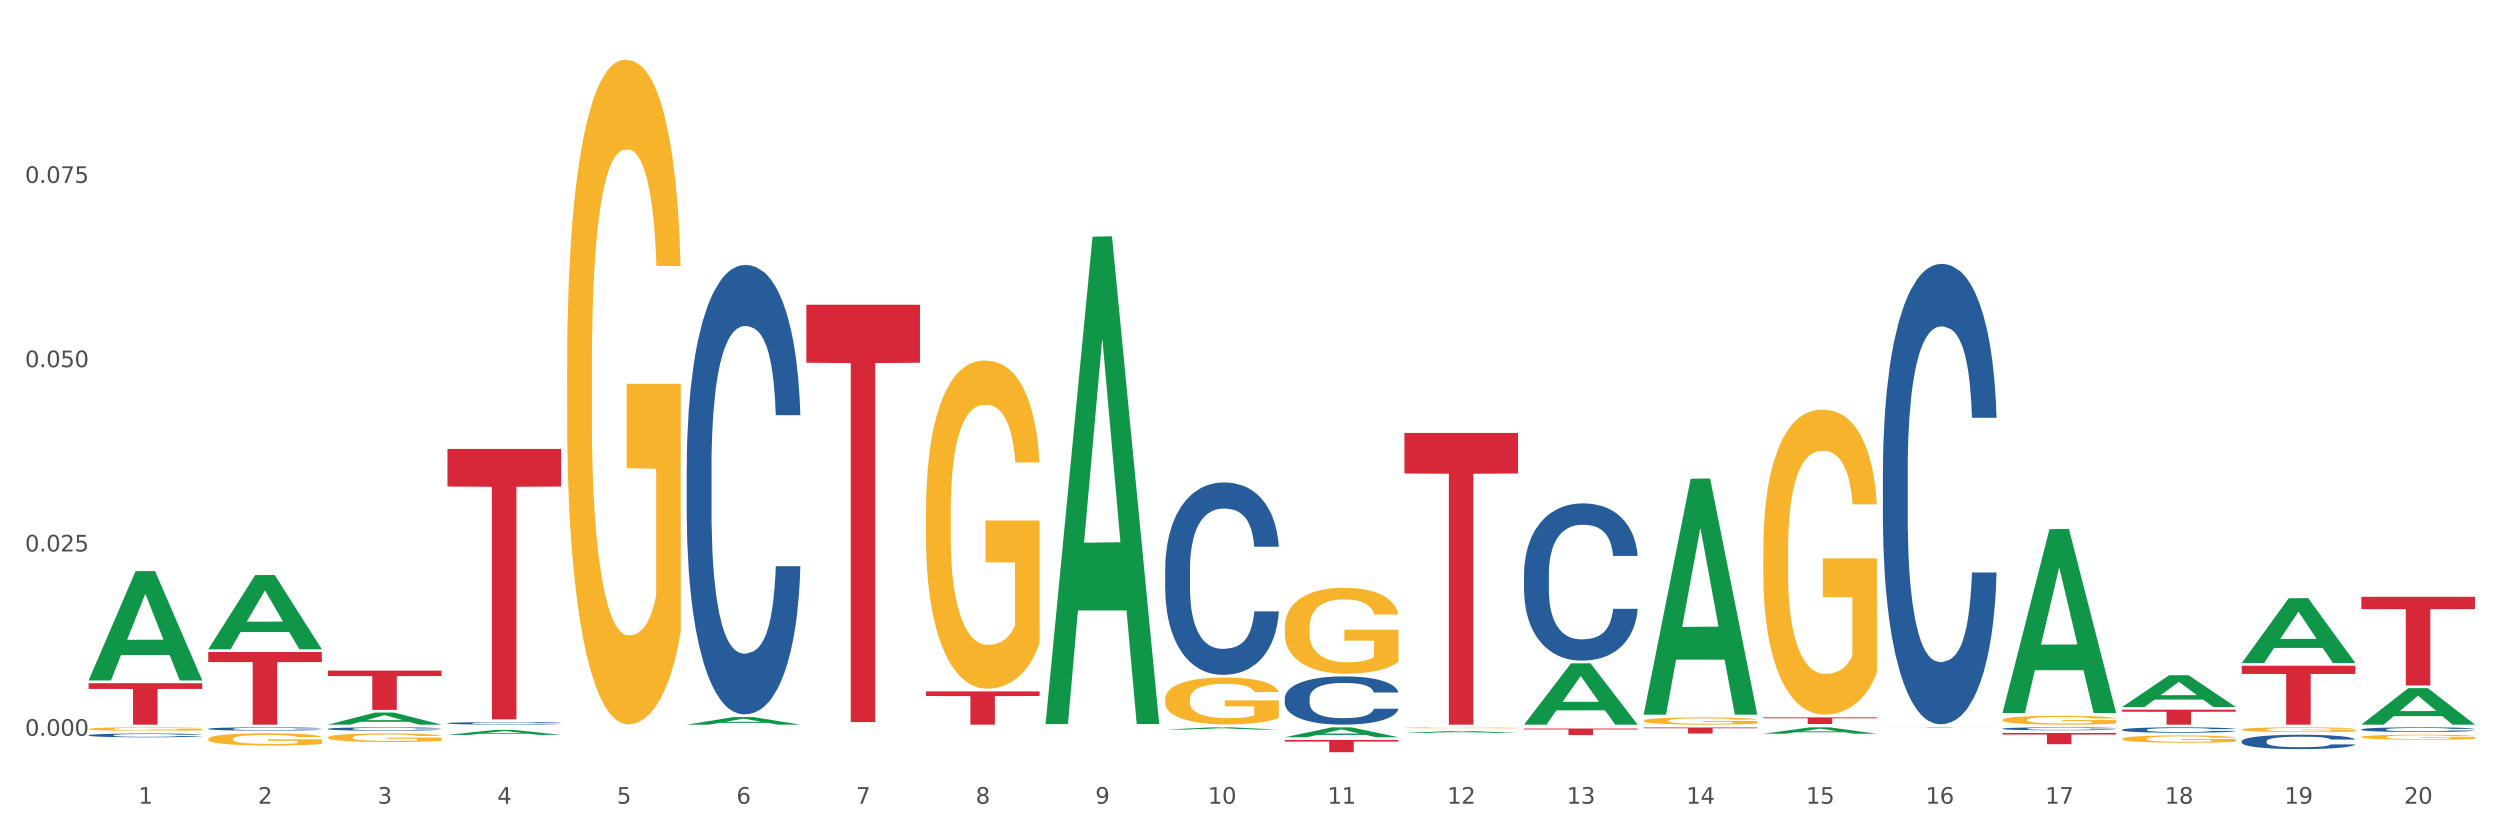
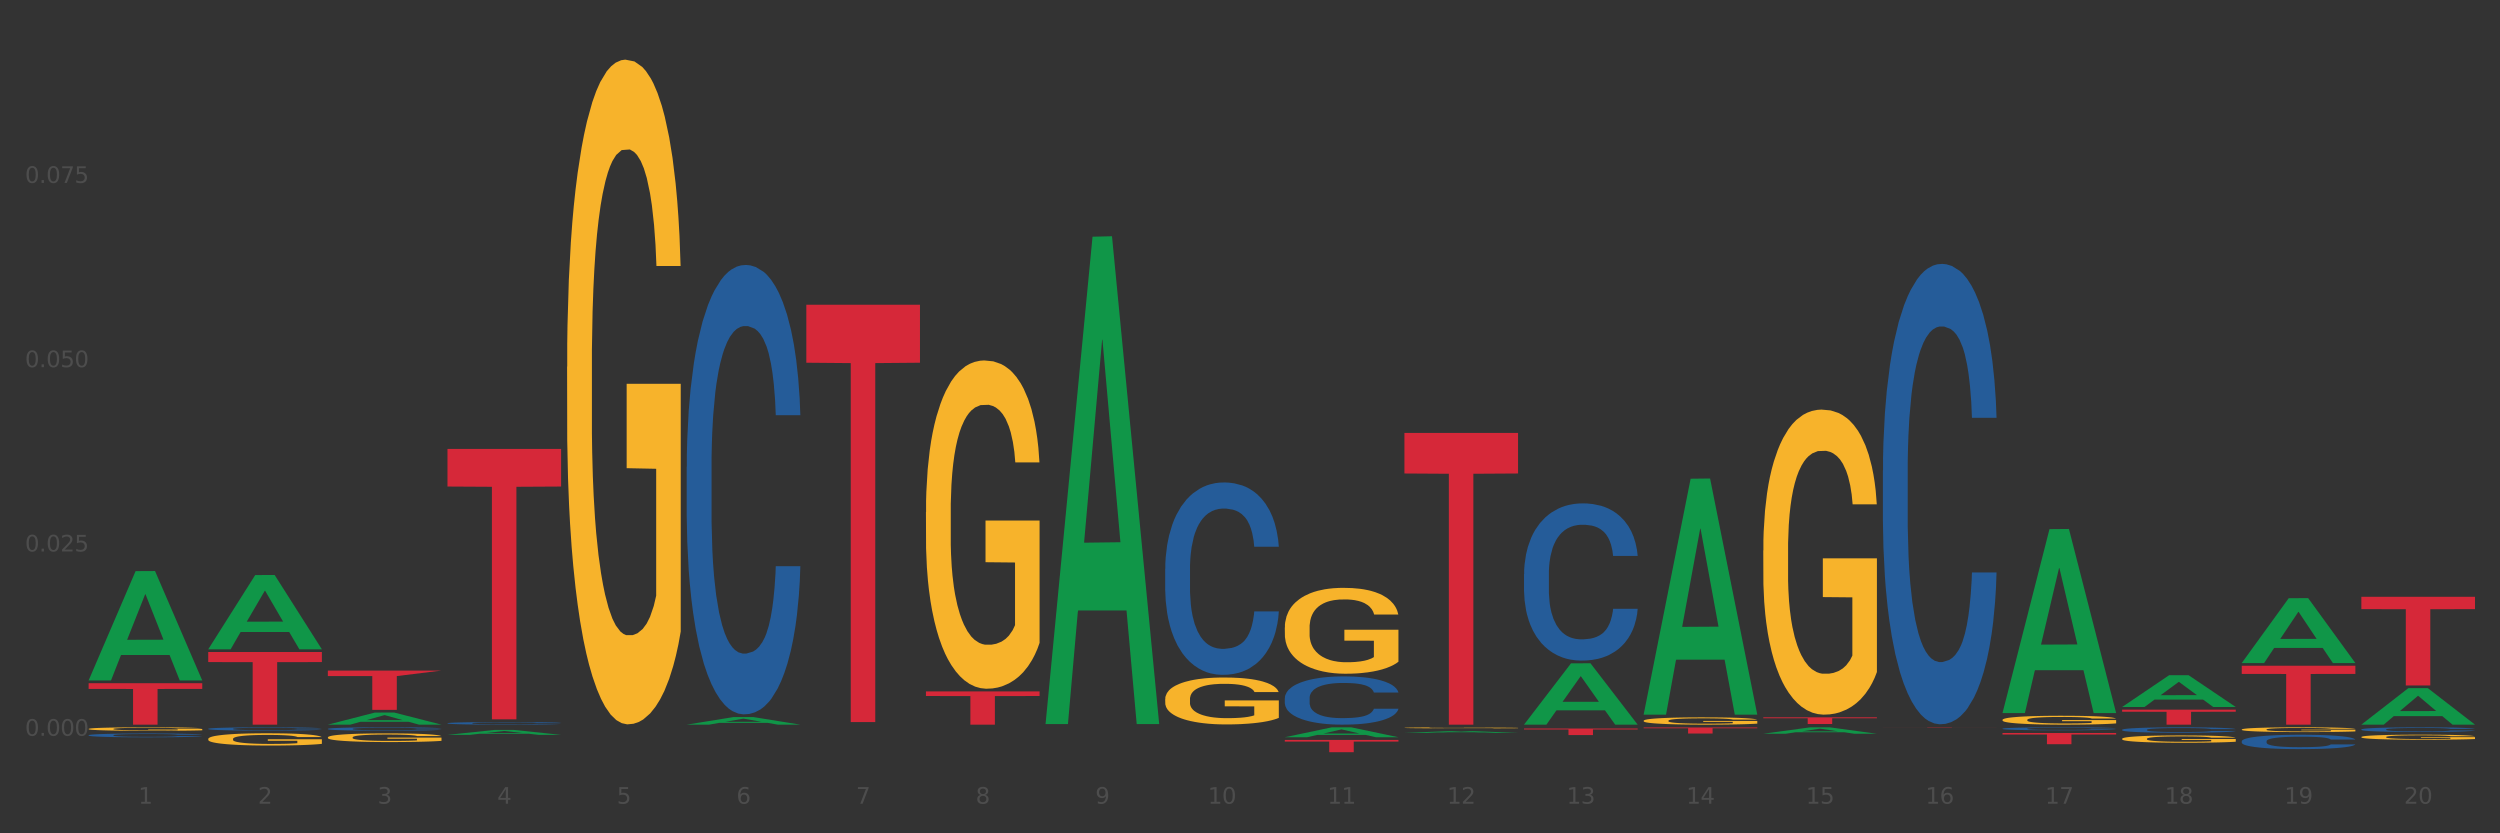
<svg xmlns="http://www.w3.org/2000/svg" xmlns:xlink="http://www.w3.org/1999/xlink" width="1080pt" height="360pt" viewBox="0 0 1080 360" version="1.1">
  <rect x="0" y="0" width="1080" height="360" fill="#333333" stroke="none" />
  <defs>
    <style type="text/css">*{stroke-linejoin: round; stroke-linecap: butt}</style>
  </defs>
  <g id="figure_1">
    <g id="patch_1">
-       <path d="M 0 360  L 1080 360  L 1080 0  L 0 0  z " style="fill: #ffffff; stroke: #ffffff; stroke-linejoin: miter" />
-     </g>
+       </g>
    <g id="axes_1">
      <g id="matplotlib.axis_1">
        <g id="xtick_1">
          <g id="text_1">
            <g style="fill: #4d4d4d" transform="translate(59.775 347.204) scale(0.096 -0.096)">
              <defs>
                <path id="DejaVuSans-31" d="M 794 531  L 1825 531  L 1825 4091  L 703 3866  L 703 4441  L 1819 4666  L 2450 4666  L 2450 531  L 3481 531  L 3481 0  L 794 0  L 794 531  z " transform="scale(0.016)" />
              </defs>
              <use xlink:href="#DejaVuSans-31" />
            </g>
          </g>
        </g>
        <g id="xtick_2">
          <g id="text_2">
            <g style="fill: #4d4d4d" transform="translate(111.45 347.204) scale(0.096 -0.096)">
              <defs>
                <path id="DejaVuSans-32" d="M 1228 531  L 3431 531  L 3431 0  L 469 0  L 469 531  Q 828 903 1448 1529  Q 2069 2156 2228 2338  Q 2531 2678 2651 2914  Q 2772 3150 2772 3378  Q 2772 3750 2511 3984  Q 2250 4219 1831 4219  Q 1534 4219 1204 4116  Q 875 4013 500 3803  L 500 4441  Q 881 4594 1212 4672  Q 1544 4750 1819 4750  Q 2544 4750 2975 4387  Q 3406 4025 3406 3419  Q 3406 3131 3298 2873  Q 3191 2616 2906 2266  Q 2828 2175 2409 1742  Q 1991 1309 1228 531  z " transform="scale(0.016)" />
              </defs>
              <use xlink:href="#DejaVuSans-32" />
            </g>
          </g>
        </g>
        <g id="xtick_3">
          <g id="text_3">
            <g style="fill: #4d4d4d" transform="translate(163.125 347.204) scale(0.096 -0.096)">
              <defs>
                <path id="DejaVuSans-33" d="M 2597 2516  Q 3050 2419 3304 2112  Q 3559 1806 3559 1356  Q 3559 666 3084 287  Q 2609 -91 1734 -91  Q 1441 -91 1130 -33  Q 819 25 488 141  L 488 750  Q 750 597 1062 519  Q 1375 441 1716 441  Q 2309 441 2620 675  Q 2931 909 2931 1356  Q 2931 1769 2642 2001  Q 2353 2234 1838 2234  L 1294 2234  L 1294 2753  L 1863 2753  Q 2328 2753 2575 2939  Q 2822 3125 2822 3475  Q 2822 3834 2567 4026  Q 2313 4219 1838 4219  Q 1578 4219 1281 4162  Q 984 4106 628 3988  L 628 4550  Q 988 4650 1302 4700  Q 1616 4750 1894 4750  Q 2613 4750 3031 4423  Q 3450 4097 3450 3541  Q 3450 3153 3228 2886  Q 3006 2619 2597 2516  z " transform="scale(0.016)" />
              </defs>
              <use xlink:href="#DejaVuSans-33" />
            </g>
          </g>
        </g>
        <g id="xtick_4">
          <g id="text_4">
            <g style="fill: #4d4d4d" transform="translate(214.8 347.204) scale(0.096 -0.096)">
              <defs>
                <path id="DejaVuSans-34" d="M 2419 4116  L 825 1625  L 2419 1625  L 2419 4116  z M 2253 4666  L 3047 4666  L 3047 1625  L 3713 1625  L 3713 1100  L 3047 1100  L 3047 0  L 2419 0  L 2419 1100  L 313 1100  L 313 1709  L 2253 4666  z " transform="scale(0.016)" />
              </defs>
              <use xlink:href="#DejaVuSans-34" />
            </g>
          </g>
        </g>
        <g id="xtick_5">
          <g id="text_5">
            <g style="fill: #4d4d4d" transform="translate(266.475 347.204) scale(0.096 -0.096)">
              <defs>
                <path id="DejaVuSans-35" d="M 691 4666  L 3169 4666  L 3169 4134  L 1269 4134  L 1269 2991  Q 1406 3038 1543 3061  Q 1681 3084 1819 3084  Q 2600 3084 3056 2656  Q 3513 2228 3513 1497  Q 3513 744 3044 326  Q 2575 -91 1722 -91  Q 1428 -91 1123 -41  Q 819 9 494 109  L 494 744  Q 775 591 1075 516  Q 1375 441 1709 441  Q 2250 441 2565 725  Q 2881 1009 2881 1497  Q 2881 1984 2565 2268  Q 2250 2553 1709 2553  Q 1456 2553 1204 2497  Q 953 2441 691 2322  L 691 4666  z " transform="scale(0.016)" />
              </defs>
              <use xlink:href="#DejaVuSans-35" />
            </g>
          </g>
        </g>
        <g id="xtick_6">
          <g id="text_6">
            <g style="fill: #4d4d4d" transform="translate(318.15 347.204) scale(0.096 -0.096)">
              <defs>
                <path id="DejaVuSans-36" d="M 2113 2584  Q 1688 2584 1439 2293  Q 1191 2003 1191 1497  Q 1191 994 1439 701  Q 1688 409 2113 409  Q 2538 409 2786 701  Q 3034 994 3034 1497  Q 3034 2003 2786 2293  Q 2538 2584 2113 2584  z M 3366 4563  L 3366 3988  Q 3128 4100 2886 4159  Q 2644 4219 2406 4219  Q 1781 4219 1451 3797  Q 1122 3375 1075 2522  Q 1259 2794 1537 2939  Q 1816 3084 2150 3084  Q 2853 3084 3261 2657  Q 3669 2231 3669 1497  Q 3669 778 3244 343  Q 2819 -91 2113 -91  Q 1303 -91 875 529  Q 447 1150 447 2328  Q 447 3434 972 4092  Q 1497 4750 2381 4750  Q 2619 4750 2861 4703  Q 3103 4656 3366 4563  z " transform="scale(0.016)" />
              </defs>
              <use xlink:href="#DejaVuSans-36" />
            </g>
          </g>
        </g>
        <g id="xtick_7">
          <g id="text_7">
            <g style="fill: #4d4d4d" transform="translate(369.825 347.204) scale(0.096 -0.096)">
              <defs>
                <path id="DejaVuSans-37" d="M 525 4666  L 3525 4666  L 3525 4397  L 1831 0  L 1172 0  L 2766 4134  L 525 4134  L 525 4666  z " transform="scale(0.016)" />
              </defs>
              <use xlink:href="#DejaVuSans-37" />
            </g>
          </g>
        </g>
        <g id="xtick_8">
          <g id="text_8">
            <g style="fill: #4d4d4d" transform="translate(421.5 347.204) scale(0.096 -0.096)">
              <defs>
                <path id="DejaVuSans-38" d="M 2034 2216  Q 1584 2216 1326 1975  Q 1069 1734 1069 1313  Q 1069 891 1326 650  Q 1584 409 2034 409  Q 2484 409 2743 651  Q 3003 894 3003 1313  Q 3003 1734 2745 1975  Q 2488 2216 2034 2216  z M 1403 2484  Q 997 2584 770 2862  Q 544 3141 544 3541  Q 544 4100 942 4425  Q 1341 4750 2034 4750  Q 2731 4750 3128 4425  Q 3525 4100 3525 3541  Q 3525 3141 3298 2862  Q 3072 2584 2669 2484  Q 3125 2378 3379 2068  Q 3634 1759 3634 1313  Q 3634 634 3220 271  Q 2806 -91 2034 -91  Q 1263 -91 848 271  Q 434 634 434 1313  Q 434 1759 690 2068  Q 947 2378 1403 2484  z M 1172 3481  Q 1172 3119 1398 2916  Q 1625 2713 2034 2713  Q 2441 2713 2670 2916  Q 2900 3119 2900 3481  Q 2900 3844 2670 4047  Q 2441 4250 2034 4250  Q 1625 4250 1398 4047  Q 1172 3844 1172 3481  z " transform="scale(0.016)" />
              </defs>
              <use xlink:href="#DejaVuSans-38" />
            </g>
          </g>
        </g>
        <g id="xtick_9">
          <g id="text_9">
            <g style="fill: #4d4d4d" transform="translate(473.175 347.204) scale(0.096 -0.096)">
              <defs>
                <path id="DejaVuSans-39" d="M 703 97  L 703 672  Q 941 559 1184 500  Q 1428 441 1663 441  Q 2288 441 2617 861  Q 2947 1281 2994 2138  Q 2813 1869 2534 1725  Q 2256 1581 1919 1581  Q 1219 1581 811 2004  Q 403 2428 403 3163  Q 403 3881 828 4315  Q 1253 4750 1959 4750  Q 2769 4750 3195 4129  Q 3622 3509 3622 2328  Q 3622 1225 3098 567  Q 2575 -91 1691 -91  Q 1453 -91 1209 -44  Q 966 3 703 97  z M 1959 2075  Q 2384 2075 2632 2365  Q 2881 2656 2881 3163  Q 2881 3666 2632 3958  Q 2384 4250 1959 4250  Q 1534 4250 1286 3958  Q 1038 3666 1038 3163  Q 1038 2656 1286 2365  Q 1534 2075 1959 2075  z " transform="scale(0.016)" />
              </defs>
              <use xlink:href="#DejaVuSans-39" />
            </g>
          </g>
        </g>
        <g id="xtick_10">
          <g id="text_10">
            <g style="fill: #4d4d4d" transform="translate(521.796 347.204) scale(0.096 -0.096)">
              <defs>
                <path id="DejaVuSans-30" d="M 2034 4250  Q 1547 4250 1301 3770  Q 1056 3291 1056 2328  Q 1056 1369 1301 889  Q 1547 409 2034 409  Q 2525 409 2770 889  Q 3016 1369 3016 2328  Q 3016 3291 2770 3770  Q 2525 4250 2034 4250  z M 2034 4750  Q 2819 4750 3233 4129  Q 3647 3509 3647 2328  Q 3647 1150 3233 529  Q 2819 -91 2034 -91  Q 1250 -91 836 529  Q 422 1150 422 2328  Q 422 3509 836 4129  Q 1250 4750 2034 4750  z " transform="scale(0.016)" />
              </defs>
              <use xlink:href="#DejaVuSans-31" />
              <use xlink:href="#DejaVuSans-30" transform="translate(63.623 0)" />
            </g>
          </g>
        </g>
        <g id="xtick_11">
          <g id="text_11">
            <g style="fill: #4d4d4d" transform="translate(573.471 347.204) scale(0.096 -0.096)">
              <use xlink:href="#DejaVuSans-31" />
              <use xlink:href="#DejaVuSans-31" transform="translate(63.623 0)" />
            </g>
          </g>
        </g>
        <g id="xtick_12">
          <g id="text_12">
            <g style="fill: #4d4d4d" transform="translate(625.146 347.204) scale(0.096 -0.096)">
              <use xlink:href="#DejaVuSans-31" />
              <use xlink:href="#DejaVuSans-32" transform="translate(63.623 0)" />
            </g>
          </g>
        </g>
        <g id="xtick_13">
          <g id="text_13">
            <g style="fill: #4d4d4d" transform="translate(676.821 347.204) scale(0.096 -0.096)">
              <use xlink:href="#DejaVuSans-31" />
              <use xlink:href="#DejaVuSans-33" transform="translate(63.623 0)" />
            </g>
          </g>
        </g>
        <g id="xtick_14">
          <g id="text_14">
            <g style="fill: #4d4d4d" transform="translate(728.496 347.204) scale(0.096 -0.096)">
              <use xlink:href="#DejaVuSans-31" />
              <use xlink:href="#DejaVuSans-34" transform="translate(63.623 0)" />
            </g>
          </g>
        </g>
        <g id="xtick_15">
          <g id="text_15">
            <g style="fill: #4d4d4d" transform="translate(780.171 347.204) scale(0.096 -0.096)">
              <use xlink:href="#DejaVuSans-31" />
              <use xlink:href="#DejaVuSans-35" transform="translate(63.623 0)" />
            </g>
          </g>
        </g>
        <g id="xtick_16">
          <g id="text_16">
            <g style="fill: #4d4d4d" transform="translate(831.846 347.204) scale(0.096 -0.096)">
              <use xlink:href="#DejaVuSans-31" />
              <use xlink:href="#DejaVuSans-36" transform="translate(63.623 0)" />
            </g>
          </g>
        </g>
        <g id="xtick_17">
          <g id="text_17">
            <g style="fill: #4d4d4d" transform="translate(883.521 347.204) scale(0.096 -0.096)">
              <use xlink:href="#DejaVuSans-31" />
              <use xlink:href="#DejaVuSans-37" transform="translate(63.623 0)" />
            </g>
          </g>
        </g>
        <g id="xtick_18">
          <g id="text_18">
            <g style="fill: #4d4d4d" transform="translate(935.196 347.204) scale(0.096 -0.096)">
              <use xlink:href="#DejaVuSans-31" />
              <use xlink:href="#DejaVuSans-38" transform="translate(63.623 0)" />
            </g>
          </g>
        </g>
        <g id="xtick_19">
          <g id="text_19">
            <g style="fill: #4d4d4d" transform="translate(986.871 347.204) scale(0.096 -0.096)">
              <use xlink:href="#DejaVuSans-31" />
              <use xlink:href="#DejaVuSans-39" transform="translate(63.623 0)" />
            </g>
          </g>
        </g>
        <g id="xtick_20">
          <g id="text_20">
            <g style="fill: #4d4d4d" transform="translate(1038.546 347.204) scale(0.096 -0.096)">
              <use xlink:href="#DejaVuSans-32" />
              <use xlink:href="#DejaVuSans-30" transform="translate(63.623 0)" />
            </g>
          </g>
        </g>
        <g id="xtick_21" />
        <g id="xtick_22" />
        <g id="xtick_23" />
        <g id="xtick_24" />
        <g id="xtick_25" />
        <g id="xtick_26" />
        <g id="xtick_27" />
        <g id="xtick_28" />
        <g id="xtick_29" />
        <g id="xtick_30" />
        <g id="xtick_31" />
        <g id="xtick_32" />
        <g id="xtick_33" />
        <g id="xtick_34" />
        <g id="xtick_35" />
        <g id="xtick_36" />
        <g id="xtick_37" />
        <g id="xtick_38" />
        <g id="xtick_39" />
      </g>
      <g id="matplotlib.axis_2">
        <g id="ytick_1">
          <g id="text_21">
            <g style="fill: #4d4d4d" transform="translate(10.8 317.849) scale(0.096 -0.096)">
              <defs>
                <path id="DejaVuSans-2e" d="M 684 794  L 1344 794  L 1344 0  L 684 0  L 684 794  z " transform="scale(0.016)" />
              </defs>
              <use xlink:href="#DejaVuSans-30" />
              <use xlink:href="#DejaVuSans-2e" transform="translate(63.623 0)" />
              <use xlink:href="#DejaVuSans-30" transform="translate(95.41 0)" />
              <use xlink:href="#DejaVuSans-30" transform="translate(159.033 0)" />
              <use xlink:href="#DejaVuSans-30" transform="translate(222.656 0)" />
            </g>
          </g>
        </g>
        <g id="ytick_2">
          <g id="text_22">
            <g style="fill: #4d4d4d" transform="translate(10.8 238.238) scale(0.096 -0.096)">
              <use xlink:href="#DejaVuSans-30" />
              <use xlink:href="#DejaVuSans-2e" transform="translate(63.623 0)" />
              <use xlink:href="#DejaVuSans-30" transform="translate(95.41 0)" />
              <use xlink:href="#DejaVuSans-32" transform="translate(159.033 0)" />
              <use xlink:href="#DejaVuSans-35" transform="translate(222.656 0)" />
            </g>
          </g>
        </g>
        <g id="ytick_3">
          <g id="text_23">
            <g style="fill: #4d4d4d" transform="translate(10.8 158.626) scale(0.096 -0.096)">
              <use xlink:href="#DejaVuSans-30" />
              <use xlink:href="#DejaVuSans-2e" transform="translate(63.623 0)" />
              <use xlink:href="#DejaVuSans-30" transform="translate(95.41 0)" />
              <use xlink:href="#DejaVuSans-35" transform="translate(159.033 0)" />
              <use xlink:href="#DejaVuSans-30" transform="translate(222.656 0)" />
            </g>
          </g>
        </g>
        <g id="ytick_4">
          <g id="text_24">
            <g style="fill: #4d4d4d" transform="translate(10.8 79.015) scale(0.096 -0.096)">
              <use xlink:href="#DejaVuSans-30" />
              <use xlink:href="#DejaVuSans-2e" transform="translate(63.623 0)" />
              <use xlink:href="#DejaVuSans-30" transform="translate(95.41 0)" />
              <use xlink:href="#DejaVuSans-37" transform="translate(159.033 0)" />
              <use xlink:href="#DejaVuSans-35" transform="translate(222.656 0)" />
            </g>
          </g>
        </g>
        <g id="ytick_5" />
        <g id="ytick_6" />
        <g id="ytick_7" />
        <g id="ytick_8" />
      </g>
      <g id="PolyCollection_1">
        <path d="M 38.283 293.886  L 38.334 293.842  L 58.577 246.727  L 66.979 246.682  L 87.374 293.975  L 77.657 293.975  L 73.254 282.962  L 52.352 282.962  L 52.201 283.14  L 47.949 293.975  L 38.283 293.975  L 38.283 293.886  L 54.984 276.39  L 70.623 276.346  L 62.879 256.763  L 62.778 256.674  L 62.677 256.807  L 54.934 276.346  L 54.984 276.39  L 38.283 293.886  z " clip-path="url(#pb8e039f701)" style="fill: #109648" />
        <path d="M 1020.109 257.823  L 1069.2 257.823  L 1069.2 263.143  L 1049.889 263.179  L 1049.889 296.107  L 1039.303 296.107  L 1039.303 263.179  L 1020.109 263.143  L 1020.109 257.859  L 1020.109 257.823  z " clip-path="url(#pb8e039f701)" style="fill: #d62839" />
        <path d="M 968.434 287.596  L 1017.525 287.596  L 1017.525 291.133  L 998.214 291.157  L 998.214 313.048  L 987.628 313.048  L 987.628 291.157  L 968.434 291.133  L 968.434 287.62  L 968.434 287.596  z " clip-path="url(#pb8e039f701)" style="fill: #d62839" />
        <path d="M 916.759 306.582  L 965.85 306.582  L 965.85 307.48  L 946.539 307.486  L 946.539 313.048  L 935.953 313.048  L 935.953 307.486  L 916.759 307.48  L 916.759 306.588  L 916.759 306.582  z " clip-path="url(#pb8e039f701)" style="fill: #d62839" />
        <path d="M 865.084 316.644  L 914.175 316.644  L 914.175 317.319  L 894.864 317.323  L 894.864 321.501  L 884.278 321.501  L 884.278 317.323  L 865.084 317.319  L 865.084 316.648  L 865.084 316.644  z " clip-path="url(#pb8e039f701)" style="fill: #d62839" />
        <path d="M 813.409 314.313  L 862.5 314.313  L 862.5 314.331  L 843.189 314.331  L 843.189 314.445  L 832.603 314.445  L 832.603 314.331  L 813.409 314.331  L 813.409 314.313  L 813.409 314.313  z " clip-path="url(#pb8e039f701)" style="fill: #d62839" />
        <path d="M 761.734 309.884  L 810.825 309.884  L 810.825 310.286  L 791.514 310.289  L 791.514 312.777  L 780.928 312.777  L 780.928 310.289  L 761.734 310.286  L 761.734 309.887  L 761.734 309.884  z " clip-path="url(#pb8e039f701)" style="fill: #d62839" />
        <path d="M 710.058 314.251  L 759.15 314.251  L 759.15 314.617  L 739.839 314.619  L 739.839 316.884  L 729.253 316.884  L 729.253 314.619  L 710.058 314.617  L 710.058 314.253  L 710.058 314.251  z " clip-path="url(#pb8e039f701)" style="fill: #d62839" />
        <path d="M 658.383 314.734  L 707.475 314.734  L 707.475 315.126  L 688.164 315.129  L 688.164 317.556  L 677.578 317.556  L 677.578 315.129  L 658.383 315.126  L 658.383 314.736  L 658.383 314.734  z " clip-path="url(#pb8e039f701)" style="fill: #d62839" />
        <path d="M 606.708 187.036  L 655.8 187.036  L 655.8 204.547  L 636.489 204.666  L 636.489 313.048  L 625.903 313.048  L 625.903 204.666  L 606.708 204.547  L 606.708 187.154  L 606.708 187.036  z " clip-path="url(#pb8e039f701)" style="fill: #d62839" />
        <path d="M 555.033 319.642  L 604.125 319.642  L 604.125 320.38  L 584.814 320.385  L 584.814 324.95  L 574.228 324.95  L 574.228 320.385  L 555.033 320.38  L 555.033 319.647  L 555.033 319.642  z " clip-path="url(#pb8e039f701)" style="fill: #d62839" />
        <path d="M 400.008 298.686  L 449.1 298.686  L 449.1 300.682  L 429.789 300.696  L 429.789 313.048  L 419.203 313.048  L 419.203 300.696  L 400.008 300.682  L 400.008 298.7  L 400.008 298.686  z " clip-path="url(#pb8e039f701)" style="fill: #d62839" />
        <path d="M 348.333 131.64  L 397.425 131.64  L 397.425 156.695  L 378.114 156.864  L 378.114 311.934  L 367.528 311.934  L 367.528 156.864  L 348.333 156.695  L 348.333 131.809  L 348.333 131.64  z " clip-path="url(#pb8e039f701)" style="fill: #d62839" />
        <path d="M 193.308 193.953  L 242.399 193.953  L 242.399 210.186  L 223.089 210.295  L 223.089 310.761  L 212.503 310.761  L 212.503 210.295  L 193.308 210.186  L 193.308 194.063  L 193.308 193.953  z " clip-path="url(#pb8e039f701)" style="fill: #d62839" />
        <path d="M 1020.109 315.11  L 1020.167 315.108  L 1020.167 315.057  L 1020.341 314.987  L 1020.979 314.857  L 1021.792 314.76  L 1023.184 314.645  L 1023.939 314.597  L 1024.925 314.544  L 1026.956 314.457  L 1029.277 314.383  L 1030.902 314.342  L 1032.12 314.317  L 1034.848 314.27  L 1036.414 314.25  L 1038.039 314.234  L 1039.432 314.222  L 1041.753 314.21  L 1043.61 314.204  L 1045.757 314.202  L 1047.556 314.204  L 1049.935 314.211  L 1053.417 314.234  L 1054.751 314.246  L 1056.55 314.269  L 1058.407 314.298  L 1059.916 314.328  L 1061.656 314.37  L 1063.455 314.425  L 1065.196 314.496  L 1066.415 314.56  L 1067.401 314.628  L 1068.272 314.712  L 1068.91 314.802  L 1069.2 314.878  L 1058.581 314.878  L 1058.291 314.809  L 1057.711 314.736  L 1057.13 314.686  L 1056.492 314.645  L 1055.506 314.599  L 1054.635 314.569  L 1053.184 314.534  L 1051.85 314.512  L 1050.747 314.499  L 1049.413 314.488  L 1046.569 314.477  L 1044.538 314.477  L 1043.262 314.481  L 1041.695 314.49  L 1040.36 314.503  L 1038.794 314.525  L 1037.575 314.549  L 1036.356 314.58  L 1035.66 314.603  L 1034.616 314.643  L 1033.919 314.676  L 1032.991 314.734  L 1032.469 314.774  L 1031.54 314.879  L 1031.134 314.957  L 1030.96 315.011  L 1030.844 315.07  L 1030.844 315.358  L 1031.192 315.487  L 1031.482 315.542  L 1031.946 315.605  L 1032.817 315.686  L 1034.093 315.765  L 1035.428 315.823  L 1036.531 315.858  L 1037.575 315.884  L 1038.619 315.904  L 1039.896 315.922  L 1040.941 315.933  L 1042.507 315.944  L 1044.364 315.95  L 1045.815 315.95  L 1048.774 315.941  L 1050.109 315.931  L 1051.386 315.919  L 1052.778 315.898  L 1053.881 315.876  L 1054.519 315.86  L 1055.564 315.824  L 1056.376 315.788  L 1057.072 315.745  L 1057.536 315.708  L 1058.059 315.653  L 1058.465 315.59  L 1058.581 315.557  L 1069.2 315.557  L 1068.968 315.623  L 1068.562 315.688  L 1067.749 315.775  L 1067.111 315.824  L 1066.125 315.885  L 1065.08 315.937  L 1063.629 315.994  L 1062.295 316.037  L 1060.902 316.074  L 1059.393 316.107  L 1056.666 316.153  L 1055.68 316.166  L 1053.591 316.188  L 1051.966 316.201  L 1049.587 316.214  L 1047.15 316.221  L 1044.596 316.223  L 1042.333 316.219  L 1039.838 316.208  L 1038.271 316.197  L 1036.531 316.181  L 1034.5 316.155  L 1032.585 316.123  L 1030.786 316.087  L 1029.103 316.044  L 1027.536 315.996  L 1025.505 315.917  L 1023.997 315.839  L 1022.894 315.767  L 1022.14 315.706  L 1021.385 315.629  L 1020.979 315.575  L 1020.341 315.446  L 1020.109 315.326  L 1020.109 315.11  z " clip-path="url(#pb8e039f701)" style="fill: #255c99" />
        <path d="M 968.434 320.199  L 968.492 320.194  L 968.492 320.035  L 968.666 319.82  L 969.304 319.423  L 970.116 319.122  L 971.509 318.771  L 972.263 318.624  L 973.25 318.459  L 975.281 318.193  L 977.602 317.966  L 979.227 317.841  L 980.445 317.762  L 983.173 317.62  L 984.739 317.558  L 986.364 317.507  L 987.757 317.473  L 990.078 317.433  L 991.935 317.416  L 994.082 317.411  L 995.881 317.416  L 998.26 317.439  L 1001.741 317.507  L 1003.076 317.547  L 1004.875 317.615  L 1006.732 317.705  L 1008.241 317.796  L 1009.981 317.926  L 1011.78 318.096  L 1013.521 318.312  L 1014.74 318.51  L 1015.726 318.72  L 1016.597 318.975  L 1017.235 319.253  L 1017.525 319.485  L 1006.906 319.485  L 1006.616 319.275  L 1006.036 319.049  L 1005.455 318.896  L 1004.817 318.771  L 1003.83 318.629  L 1002.96 318.539  L 1001.509 318.431  L 1000.175 318.363  L 999.072 318.323  L 997.738 318.289  L 994.894 318.255  L 992.863 318.255  L 991.587 318.266  L 990.02 318.295  L 988.685 318.335  L 987.119 318.403  L 985.9 318.476  L 984.681 318.573  L 983.985 318.641  L 982.941 318.765  L 982.244 318.867  L 981.316 319.043  L 980.794 319.168  L 979.865 319.491  L 979.459 319.729  L 979.285 319.893  L 979.169 320.075  L 979.169 320.959  L 979.517 321.356  L 979.807 321.526  L 980.271 321.718  L 981.142 321.968  L 982.418 322.212  L 983.753 322.387  L 984.855 322.495  L 985.9 322.574  L 986.944 322.637  L 988.221 322.693  L 989.266 322.727  L 990.832 322.761  L 992.689 322.778  L 994.14 322.778  L 997.099 322.75  L 998.434 322.722  L 999.711 322.682  L 1001.103 322.62  L 1002.206 322.552  L 1002.844 322.501  L 1003.888 322.393  L 1004.701 322.28  L 1005.397 322.149  L 1005.861 322.036  L 1006.384 321.866  L 1006.79 321.673  L 1006.906 321.571  L 1017.525 321.571  L 1017.293 321.775  L 1016.887 321.974  L 1016.074 322.24  L 1015.436 322.393  L 1014.45 322.58  L 1013.405 322.739  L 1011.954 322.914  L 1010.62 323.045  L 1009.227 323.158  L 1007.718 323.26  L 1004.991 323.402  L 1004.005 323.442  L 1001.916 323.51  L 1000.291 323.549  L 997.912 323.589  L 995.475 323.612  L 992.921 323.617  L 990.658 323.606  L 988.163 323.572  L 986.596 323.538  L 984.855 323.487  L 982.825 323.408  L 980.91 323.311  L 979.111 323.198  L 977.428 323.068  L 975.861 322.92  L 973.83 322.676  L 972.322 322.438  L 971.219 322.217  L 970.465 322.03  L 969.71 321.792  L 969.304 321.628  L 968.666 321.231  L 968.434 320.863  L 968.434 320.199  z " clip-path="url(#pb8e039f701)" style="fill: #255c99" />
        <path d="M 916.759 315.256  L 916.817 315.254  L 916.817 315.194  L 916.991 315.113  L 917.629 314.963  L 918.441 314.849  L 919.834 314.716  L 920.588 314.661  L 921.575 314.599  L 923.606 314.498  L 925.927 314.412  L 927.552 314.365  L 928.77 314.335  L 931.498 314.281  L 933.064 314.258  L 934.689 314.239  L 936.082 314.226  L 938.403 314.211  L 940.26 314.204  L 942.407 314.202  L 944.206 314.204  L 946.585 314.213  L 950.066 314.239  L 951.401 314.254  L 953.2 314.279  L 955.057 314.314  L 956.566 314.348  L 958.306 314.397  L 960.105 314.461  L 961.846 314.543  L 963.065 314.618  L 964.051 314.697  L 964.921 314.794  L 965.56 314.899  L 965.85 314.986  L 955.231 314.986  L 954.941 314.907  L 954.36 314.821  L 953.78 314.764  L 953.142 314.716  L 952.155 314.663  L 951.285 314.629  L 949.834 314.588  L 948.5 314.562  L 947.397 314.547  L 946.063 314.534  L 943.219 314.521  L 941.188 314.521  L 939.912 314.526  L 938.345 314.536  L 937.01 314.551  L 935.444 314.577  L 934.225 314.605  L 933.006 314.641  L 932.31 314.667  L 931.266 314.714  L 930.569 314.753  L 929.641 314.819  L 929.119 314.866  L 928.19 314.989  L 927.784 315.079  L 927.61 315.141  L 927.494 315.209  L 927.494 315.543  L 927.842 315.693  L 928.132 315.758  L 928.596 315.831  L 929.467 315.925  L 930.743 316.017  L 932.078 316.083  L 933.18 316.124  L 934.225 316.154  L 935.269 316.178  L 936.546 316.199  L 937.591 316.212  L 939.157 316.225  L 941.014 316.231  L 942.465 316.231  L 945.424 316.221  L 946.759 316.21  L 948.035 316.195  L 949.428 316.171  L 950.531 316.146  L 951.169 316.126  L 952.213 316.086  L 953.026 316.043  L 953.722 315.993  L 954.186 315.951  L 954.709 315.886  L 955.115 315.813  L 955.231 315.775  L 965.85 315.775  L 965.618 315.852  L 965.212 315.927  L 964.399 316.028  L 963.761 316.086  L 962.774 316.156  L 961.73 316.216  L 960.279 316.283  L 958.945 316.332  L 957.552 316.375  L 956.043 316.413  L 953.316 316.467  L 952.33 316.482  L 950.241 316.508  L 948.616 316.523  L 946.237 316.538  L 943.799 316.546  L 941.246 316.548  L 938.983 316.544  L 936.488 316.531  L 934.921 316.518  L 933.18 316.499  L 931.149 316.469  L 929.235 316.433  L 927.436 316.39  L 925.753 316.341  L 924.186 316.285  L 922.155 316.193  L 920.646 316.103  L 919.544 316.019  L 918.79 315.948  L 918.035 315.858  L 917.629 315.796  L 916.991 315.646  L 916.759 315.507  L 916.759 315.256  z " clip-path="url(#pb8e039f701)" style="fill: #255c99" />
        <path d="M 865.084 314.781  L 865.142 314.78  L 865.142 314.747  L 865.316 314.702  L 865.954 314.62  L 866.766 314.557  L 868.159 314.484  L 868.913 314.454  L 869.9 314.42  L 871.931 314.364  L 874.252 314.317  L 875.877 314.292  L 877.095 314.275  L 879.823 314.246  L 881.389 314.233  L 883.014 314.222  L 884.407 314.215  L 886.728 314.207  L 888.585 314.203  L 890.732 314.202  L 892.531 314.203  L 894.91 314.208  L 898.391 314.222  L 899.726 314.23  L 901.525 314.244  L 903.382 314.263  L 904.89 314.282  L 906.631 314.309  L 908.43 314.344  L 910.171 314.389  L 911.39 314.43  L 912.376 314.474  L 913.246 314.527  L 913.885 314.584  L 914.175 314.633  L 903.556 314.633  L 903.266 314.589  L 902.685 314.542  L 902.105 314.51  L 901.467 314.484  L 900.48 314.455  L 899.61 314.436  L 898.159 314.414  L 896.825 314.4  L 895.722 314.392  L 894.388 314.384  L 891.544 314.377  L 889.513 314.377  L 888.237 314.38  L 886.67 314.386  L 885.335 314.394  L 883.768 314.408  L 882.55 314.423  L 881.331 314.443  L 880.635 314.457  L 879.59 314.483  L 878.894 314.504  L 877.966 314.541  L 877.443 314.567  L 876.515 314.634  L 876.109 314.683  L 875.935 314.717  L 875.819 314.755  L 875.819 314.938  L 876.167 315.021  L 876.457 315.056  L 876.921 315.096  L 877.792 315.148  L 879.068 315.198  L 880.403 315.235  L 881.505 315.257  L 882.55 315.274  L 883.594 315.287  L 884.871 315.298  L 885.915 315.305  L 887.482 315.313  L 889.339 315.316  L 890.79 315.316  L 893.749 315.31  L 895.084 315.304  L 896.36 315.296  L 897.753 315.283  L 898.856 315.269  L 899.494 315.258  L 900.538 315.236  L 901.351 315.213  L 902.047 315.185  L 902.511 315.162  L 903.034 315.127  L 903.44 315.087  L 903.556 315.066  L 914.175 315.066  L 913.943 315.108  L 913.537 315.149  L 912.724 315.204  L 912.086 315.236  L 911.099 315.275  L 910.055 315.308  L 908.604 315.344  L 907.27 315.371  L 905.877 315.395  L 904.368 315.416  L 901.641 315.445  L 900.654 315.454  L 898.565 315.468  L 896.941 315.476  L 894.562 315.484  L 892.124 315.489  L 889.571 315.49  L 887.308 315.488  L 884.813 315.481  L 883.246 315.474  L 881.505 315.463  L 879.474 315.447  L 877.56 315.427  L 875.761 315.403  L 874.078 315.376  L 872.511 315.345  L 870.48 315.295  L 868.971 315.245  L 867.869 315.2  L 867.115 315.161  L 866.36 315.111  L 865.954 315.077  L 865.316 314.995  L 865.084 314.918  L 865.084 314.781  z " clip-path="url(#pb8e039f701)" style="fill: #255c99" />
        <path d="M 813.409 203.363  L 813.467 203.181  L 813.467 198.096  L 813.641 191.194  L 814.279 178.479  L 815.091 168.853  L 816.484 157.592  L 817.238 152.869  L 818.225 147.602  L 820.256 139.065  L 822.577 131.8  L 824.202 127.804  L 825.42 125.261  L 828.148 120.72  L 829.714 118.723  L 831.339 117.088  L 832.732 115.998  L 835.053 114.727  L 836.91 114.182  L 839.057 114  L 840.856 114.182  L 843.235 114.908  L 846.716 117.088  L 848.051 118.359  L 849.85 120.539  L 851.707 123.445  L 853.215 126.351  L 854.956 130.529  L 856.755 135.978  L 858.496 142.88  L 859.715 149.237  L 860.701 155.957  L 861.571 164.131  L 862.21 173.031  L 862.5 180.477  L 851.881 180.477  L 851.591 173.757  L 851.01 166.492  L 850.43 161.588  L 849.792 157.592  L 848.805 153.051  L 847.935 150.145  L 846.484 146.694  L 845.15 144.514  L 844.047 143.243  L 842.712 142.153  L 839.869 141.063  L 837.838 141.063  L 836.562 141.427  L 834.995 142.335  L 833.66 143.606  L 832.093 145.786  L 830.875 148.147  L 829.656 151.235  L 828.96 153.414  L 827.915 157.41  L 827.219 160.68  L 826.291 166.31  L 825.768 170.306  L 824.84 180.659  L 824.434 188.288  L 824.26 193.555  L 824.144 199.367  L 824.144 227.702  L 824.492 240.416  L 824.782 245.865  L 825.246 252.04  L 826.117 260.032  L 827.393 267.842  L 828.728 273.473  L 829.83 276.924  L 830.875 279.467  L 831.919 281.465  L 833.196 283.281  L 834.24 284.371  L 835.807 285.461  L 837.664 286.006  L 839.115 286.006  L 842.074 285.097  L 843.409 284.189  L 844.685 282.918  L 846.078 280.92  L 847.181 278.74  L 847.819 277.106  L 848.863 273.655  L 849.676 270.022  L 850.372 265.844  L 850.836 262.212  L 851.359 256.763  L 851.765 250.587  L 851.881 247.318  L 862.5 247.318  L 862.268 253.857  L 861.862 260.214  L 861.049 268.751  L 860.411 273.655  L 859.424 279.648  L 858.38 284.734  L 856.929 290.365  L 855.595 294.542  L 854.202 298.175  L 852.693 301.444  L 849.966 305.985  L 848.979 307.257  L 846.89 309.436  L 845.266 310.708  L 842.887 311.979  L 840.449 312.705  L 837.896 312.887  L 835.633 312.524  L 833.138 311.434  L 831.571 310.344  L 829.83 308.71  L 827.799 306.167  L 825.884 303.079  L 824.086 299.446  L 822.403 295.269  L 820.836 290.546  L 818.805 282.736  L 817.296 275.108  L 816.194 268.024  L 815.44 262.03  L 814.685 254.402  L 814.279 249.134  L 813.641 236.42  L 813.409 224.614  L 813.409 203.363  z " clip-path="url(#pb8e039f701)" style="fill: #255c99" />
        <path d="M 658.383 247.977  L 658.441 247.915  L 658.441 246.178  L 658.616 243.821  L 659.254 239.478  L 660.066 236.191  L 661.459 232.345  L 662.213 230.732  L 663.2 228.933  L 665.231 226.017  L 667.552 223.536  L 669.177 222.171  L 670.395 221.303  L 673.122 219.752  L 674.689 219.07  L 676.314 218.511  L 677.707 218.139  L 680.028 217.705  L 681.885 217.519  L 684.032 217.457  L 685.83 217.519  L 688.21 217.767  L 691.691 218.511  L 693.026 218.946  L 694.825 219.69  L 696.682 220.682  L 698.19 221.675  L 699.931 223.102  L 701.73 224.963  L 703.471 227.32  L 704.689 229.491  L 705.676 231.786  L 706.546 234.578  L 707.185 237.617  L 707.475 240.161  L 696.856 240.161  L 696.566 237.866  L 695.985 235.384  L 695.405 233.709  L 694.767 232.345  L 693.78 230.794  L 692.91 229.801  L 691.459 228.623  L 690.125 227.878  L 689.022 227.444  L 687.687 227.072  L 684.844 226.7  L 682.813 226.7  L 681.536 226.824  L 679.97 227.134  L 678.635 227.568  L 677.068 228.312  L 675.85 229.119  L 674.631 230.173  L 673.935 230.918  L 672.89 232.283  L 672.194 233.399  L 671.266 235.322  L 670.743 236.687  L 669.815 240.223  L 669.409 242.828  L 669.235 244.627  L 669.119 246.612  L 669.119 256.289  L 669.467 260.631  L 669.757 262.492  L 670.221 264.602  L 671.091 267.331  L 672.368 269.998  L 673.703 271.921  L 674.805 273.1  L 675.85 273.969  L 676.894 274.651  L 678.171 275.271  L 679.215 275.643  L 680.782 276.016  L 682.639 276.202  L 684.09 276.202  L 687.049 275.892  L 688.384 275.581  L 689.66 275.147  L 691.053 274.465  L 692.155 273.72  L 692.794 273.162  L 693.838 271.983  L 694.651 270.743  L 695.347 269.316  L 695.811 268.075  L 696.333 266.214  L 696.74 264.105  L 696.856 262.989  L 707.475 262.989  L 707.243 265.222  L 706.836 267.393  L 706.024 270.309  L 705.386 271.983  L 704.399 274.031  L 703.355 275.767  L 701.904 277.69  L 700.569 279.117  L 699.177 280.358  L 697.668 281.474  L 694.941 283.025  L 693.954 283.46  L 691.865 284.204  L 690.241 284.638  L 687.861 285.072  L 685.424 285.32  L 682.871 285.383  L 680.608 285.258  L 678.113 284.886  L 676.546 284.514  L 674.805 283.956  L 672.774 283.087  L 670.859 282.033  L 669.061 280.792  L 667.378 279.365  L 665.811 277.753  L 663.78 275.085  L 662.271 272.48  L 661.169 270.06  L 660.414 268.013  L 659.66 265.408  L 659.254 263.609  L 658.616 259.267  L 658.383 255.235  L 658.383 247.977  z " clip-path="url(#pb8e039f701)" style="fill: #255c99" />
        <path d="M 555.033 301.571  L 555.091 301.552  L 555.091 301.019  L 555.265 300.295  L 555.904 298.963  L 556.716 297.954  L 558.109 296.774  L 558.863 296.279  L 559.85 295.727  L 561.881 294.833  L 564.202 294.071  L 565.826 293.653  L 567.045 293.386  L 569.772 292.91  L 571.339 292.701  L 572.964 292.53  L 574.357 292.415  L 576.678 292.282  L 578.535 292.225  L 580.682 292.206  L 582.48 292.225  L 584.86 292.301  L 588.341 292.53  L 589.676 292.663  L 591.475 292.891  L 593.332 293.196  L 594.84 293.5  L 596.581 293.938  L 598.38 294.509  L 600.121 295.232  L 601.339 295.899  L 602.326 296.603  L 603.196 297.459  L 603.835 298.392  L 604.125 299.172  L 593.506 299.172  L 593.215 298.468  L 592.635 297.707  L 592.055 297.193  L 591.417 296.774  L 590.43 296.298  L 589.56 295.994  L 588.109 295.632  L 586.774 295.404  L 585.672 295.27  L 584.337 295.156  L 581.494 295.042  L 579.463 295.042  L 578.186 295.08  L 576.62 295.175  L 575.285 295.309  L 573.718 295.537  L 572.5 295.784  L 571.281 296.108  L 570.585 296.336  L 569.54 296.755  L 568.844 297.098  L 567.915 297.688  L 567.393 298.107  L 566.465 299.191  L 566.059 299.991  L 565.885 300.543  L 565.768 301.152  L 565.768 304.121  L 566.117 305.454  L 566.407 306.025  L 566.871 306.672  L 567.741 307.509  L 569.018 308.328  L 570.353 308.918  L 571.455 309.28  L 572.5 309.546  L 573.544 309.755  L 574.821 309.946  L 575.865 310.06  L 577.432 310.174  L 579.289 310.231  L 580.74 310.231  L 583.699 310.136  L 585.034 310.041  L 586.31 309.908  L 587.703 309.698  L 588.805 309.47  L 589.444 309.299  L 590.488 308.937  L 591.301 308.556  L 591.997 308.119  L 592.461 307.738  L 592.983 307.167  L 593.39 306.52  L 593.506 306.177  L 604.125 306.177  L 603.893 306.862  L 603.486 307.528  L 602.674 308.423  L 602.036 308.937  L 601.049 309.565  L 600.005 310.098  L 598.554 310.688  L 597.219 311.126  L 595.827 311.507  L 594.318 311.849  L 591.591 312.325  L 590.604 312.458  L 588.515 312.687  L 586.89 312.82  L 584.511 312.953  L 582.074 313.029  L 579.521 313.048  L 577.258 313.01  L 574.763 312.896  L 573.196 312.782  L 571.455 312.611  L 569.424 312.344  L 567.509 312.021  L 565.71 311.64  L 564.028 311.202  L 562.461 310.707  L 560.43 309.889  L 558.921 309.089  L 557.819 308.347  L 557.064 307.719  L 556.31 306.919  L 555.904 306.367  L 555.265 305.035  L 555.033 303.798  L 555.033 301.571  z " clip-path="url(#pb8e039f701)" style="fill: #255c99" />
        <path d="M 503.358 245.762  L 503.416 245.686  L 503.416 243.561  L 503.59 240.676  L 504.229 235.363  L 505.041 231.341  L 506.434 226.635  L 507.188 224.661  L 508.175 222.46  L 510.206 218.893  L 512.527 215.857  L 514.151 214.187  L 515.37 213.124  L 518.097 211.227  L 519.664 210.392  L 521.289 209.709  L 522.682 209.253  L 525.003 208.722  L 526.859 208.494  L 529.007 208.418  L 530.805 208.494  L 533.184 208.798  L 536.666 209.709  L 538.001 210.24  L 539.8 211.151  L 541.657 212.365  L 543.165 213.58  L 544.906 215.325  L 546.705 217.602  L 548.446 220.487  L 549.664 223.143  L 550.651 225.952  L 551.521 229.367  L 552.159 233.086  L 552.45 236.198  L 541.831 236.198  L 541.54 233.39  L 540.96 230.354  L 540.38 228.305  L 539.742 226.635  L 538.755 224.737  L 537.885 223.523  L 536.434 222.081  L 535.099 221.17  L 533.997 220.638  L 532.662 220.183  L 529.819 219.728  L 527.788 219.728  L 526.511 219.879  L 524.945 220.259  L 523.61 220.79  L 522.043 221.701  L 520.825 222.688  L 519.606 223.978  L 518.91 224.889  L 517.865 226.559  L 517.169 227.925  L 516.24 230.278  L 515.718 231.948  L 514.79 236.274  L 514.384 239.462  L 514.209 241.663  L 514.093 244.092  L 514.093 255.933  L 514.442 261.246  L 514.732 263.523  L 515.196 266.103  L 516.066 269.443  L 517.343 272.707  L 518.678 275.06  L 519.78 276.502  L 520.825 277.565  L 521.869 278.4  L 523.146 279.159  L 524.19 279.614  L 525.757 280.069  L 527.614 280.297  L 529.065 280.297  L 532.024 279.918  L 533.359 279.538  L 534.635 279.007  L 536.028 278.172  L 537.13 277.261  L 537.769 276.578  L 538.813 275.136  L 539.626 273.618  L 540.322 271.872  L 540.786 270.354  L 541.308 268.077  L 541.715 265.496  L 541.831 264.13  L 552.45 264.13  L 552.218 266.863  L 551.811 269.519  L 550.999 273.086  L 550.361 275.136  L 549.374 277.641  L 548.33 279.766  L 546.879 282.119  L 545.544 283.864  L 544.152 285.382  L 542.643 286.749  L 539.916 288.646  L 538.929 289.178  L 536.84 290.088  L 535.215 290.62  L 532.836 291.151  L 530.399 291.455  L 527.846 291.531  L 525.583 291.379  L 523.088 290.923  L 521.521 290.468  L 519.78 289.785  L 517.749 288.722  L 515.834 287.432  L 514.035 285.914  L 512.353 284.168  L 510.786 282.195  L 508.755 278.931  L 507.246 275.743  L 506.144 272.783  L 505.389 270.278  L 504.635 267.09  L 504.229 264.889  L 503.59 259.576  L 503.358 254.642  L 503.358 245.762  z " clip-path="url(#pb8e039f701)" style="fill: #255c99" />
        <path d="M 296.658 201.693  L 296.716 201.516  L 296.716 196.551  L 296.89 189.814  L 297.529 177.403  L 298.341 168.006  L 299.734 157.013  L 300.488 152.404  L 301.474 147.262  L 303.505 138.929  L 305.827 131.837  L 307.451 127.936  L 308.67 125.454  L 311.397 121.021  L 312.964 119.071  L 314.589 117.475  L 315.981 116.412  L 318.302 115.171  L 320.159 114.639  L 322.306 114.461  L 324.105 114.639  L 326.484 115.348  L 329.966 117.475  L 331.301 118.717  L 333.099 120.844  L 334.956 123.681  L 336.465 126.518  L 338.206 130.596  L 340.005 135.915  L 341.746 142.652  L 342.964 148.858  L 343.951 155.418  L 344.821 163.396  L 345.459 172.084  L 345.749 179.353  L 335.13 179.353  L 334.84 172.793  L 334.26 165.701  L 333.68 160.914  L 333.041 157.013  L 332.055 152.581  L 331.185 149.744  L 329.734 146.375  L 328.399 144.248  L 327.297 143.007  L 325.962 141.943  L 323.119 140.879  L 321.088 140.879  L 319.811 141.234  L 318.244 142.12  L 316.91 143.361  L 315.343 145.489  L 314.124 147.794  L 312.906 150.808  L 312.21 152.935  L 311.165 156.836  L 310.469 160.028  L 309.54 165.524  L 309.018 169.424  L 308.09 179.531  L 307.683 186.977  L 307.509 192.119  L 307.393 197.792  L 307.393 225.451  L 307.741 237.862  L 308.032 243.181  L 308.496 249.21  L 309.366 257.011  L 310.643 264.635  L 311.977 270.131  L 313.08 273.5  L 314.124 275.982  L 315.169 277.932  L 316.446 279.705  L 317.49 280.769  L 319.057 281.833  L 320.914 282.365  L 322.364 282.365  L 325.324 281.478  L 326.658 280.592  L 327.935 279.351  L 329.328 277.4  L 330.43 275.273  L 331.069 273.677  L 332.113 270.308  L 332.925 266.762  L 333.622 262.684  L 334.086 259.138  L 334.608 253.819  L 335.014 247.791  L 335.13 244.6  L 345.749 244.6  L 345.517 250.983  L 345.111 257.188  L 344.299 265.521  L 343.66 270.308  L 342.674 276.159  L 341.63 281.124  L 340.179 286.62  L 338.844 290.698  L 337.452 294.244  L 335.943 297.435  L 333.216 301.868  L 332.229 303.109  L 330.14 305.236  L 328.515 306.478  L 326.136 307.719  L 323.699 308.428  L 321.146 308.605  L 318.883 308.251  L 316.388 307.187  L 314.821 306.123  L 313.08 304.527  L 311.049 302.045  L 309.134 299.031  L 307.335 295.485  L 305.652 291.407  L 304.086 286.797  L 302.055 279.173  L 300.546 271.727  L 299.444 264.812  L 298.689 258.961  L 297.935 251.514  L 297.529 246.373  L 296.89 233.962  L 296.658 222.437  L 296.658 201.693  z " clip-path="url(#pb8e039f701)" style="fill: #255c99" />
        <path d="M 193.308 312.424  L 193.366 312.423  L 193.366 312.394  L 193.54 312.355  L 194.179 312.282  L 194.991 312.227  L 196.384 312.163  L 197.138 312.136  L 198.124 312.106  L 200.155 312.058  L 202.476 312.016  L 204.101 311.993  L 205.32 311.979  L 208.047 311.953  L 209.614 311.942  L 211.239 311.932  L 212.631 311.926  L 214.952 311.919  L 216.809 311.916  L 218.956 311.915  L 220.755 311.916  L 223.134 311.92  L 226.616 311.932  L 227.951 311.94  L 229.749 311.952  L 231.606 311.968  L 233.115 311.985  L 234.856 312.009  L 236.655 312.04  L 238.395 312.079  L 239.614 312.116  L 240.601 312.154  L 241.471 312.2  L 242.109 312.251  L 242.399 312.294  L 231.78 312.294  L 231.49 312.255  L 230.91 312.214  L 230.33 312.186  L 229.691 312.163  L 228.705 312.137  L 227.834 312.121  L 226.384 312.101  L 225.049 312.089  L 223.947 312.081  L 222.612 312.075  L 219.769 312.069  L 217.738 312.069  L 216.461 312.071  L 214.894 312.076  L 213.56 312.083  L 211.993 312.096  L 210.774 312.109  L 209.556 312.127  L 208.859 312.139  L 207.815 312.162  L 207.119 312.181  L 206.19 312.213  L 205.668 312.236  L 204.74 312.295  L 204.333 312.338  L 204.159 312.368  L 204.043 312.401  L 204.043 312.563  L 204.391 312.635  L 204.682 312.666  L 205.146 312.702  L 206.016 312.747  L 207.293 312.792  L 208.627 312.824  L 209.73 312.843  L 210.774 312.858  L 211.819 312.869  L 213.095 312.88  L 214.14 312.886  L 215.707 312.892  L 217.564 312.895  L 219.014 312.895  L 221.974 312.89  L 223.308 312.885  L 224.585 312.878  L 225.978 312.866  L 227.08 312.854  L 227.718 312.844  L 228.763 312.825  L 229.575 312.804  L 230.272 312.78  L 230.736 312.759  L 231.258 312.728  L 231.664 312.693  L 231.78 312.675  L 242.399 312.675  L 242.167 312.712  L 241.761 312.748  L 240.949 312.797  L 240.31 312.825  L 239.324 312.859  L 238.279 312.888  L 236.829 312.92  L 235.494 312.944  L 234.101 312.964  L 232.593 312.983  L 229.865 313.009  L 228.879 313.016  L 226.79 313.029  L 225.165 313.036  L 222.786 313.043  L 220.349 313.047  L 217.796 313.048  L 215.533 313.046  L 213.037 313.04  L 211.471 313.034  L 209.73 313.025  L 207.699 313.01  L 205.784 312.992  L 203.985 312.972  L 202.302 312.948  L 200.736 312.921  L 198.705 312.876  L 197.196 312.833  L 196.093 312.793  L 195.339 312.758  L 194.585 312.715  L 194.179 312.685  L 193.54 312.612  L 193.308 312.545  L 193.308 312.424  z " clip-path="url(#pb8e039f701)" style="fill: #255c99" />
        <path d="M 141.633 314.861  L 141.691 314.859  L 141.691 314.822  L 141.865 314.771  L 142.503 314.677  L 143.316 314.606  L 144.709 314.523  L 145.463 314.489  L 146.449 314.45  L 148.48 314.387  L 150.801 314.333  L 152.426 314.304  L 153.645 314.285  L 156.372 314.252  L 157.939 314.237  L 159.564 314.225  L 160.956 314.217  L 163.277 314.207  L 165.134 314.203  L 167.281 314.202  L 169.08 314.203  L 171.459 314.209  L 174.941 314.225  L 176.276 314.234  L 178.074 314.25  L 179.931 314.272  L 181.44 314.293  L 183.181 314.324  L 184.98 314.364  L 186.72 314.415  L 187.939 314.462  L 188.926 314.511  L 189.796 314.572  L 190.434 314.637  L 190.724 314.692  L 180.105 314.692  L 179.815 314.642  L 179.235 314.589  L 178.655 314.553  L 178.016 314.523  L 177.03 314.49  L 176.159 314.468  L 174.709 314.443  L 173.374 314.427  L 172.272 314.418  L 170.937 314.41  L 168.094 314.402  L 166.063 314.402  L 164.786 314.404  L 163.219 314.411  L 161.885 314.42  L 160.318 314.436  L 159.099 314.454  L 157.881 314.477  L 157.184 314.493  L 156.14 314.522  L 155.444 314.546  L 154.515 314.588  L 153.993 314.617  L 153.064 314.693  L 152.658 314.75  L 152.484 314.788  L 152.368 314.831  L 152.368 315.04  L 152.716 315.134  L 153.006 315.174  L 153.471 315.219  L 154.341 315.278  L 155.618 315.336  L 156.952 315.377  L 158.055 315.403  L 159.099 315.422  L 160.144 315.436  L 161.42 315.45  L 162.465 315.458  L 164.032 315.466  L 165.889 315.47  L 167.339 315.47  L 170.299 315.463  L 171.633 315.456  L 172.91 315.447  L 174.303 315.432  L 175.405 315.416  L 176.043 315.404  L 177.088 315.379  L 177.9 315.352  L 178.597 315.321  L 179.061 315.294  L 179.583 315.254  L 179.989 315.209  L 180.105 315.185  L 190.724 315.185  L 190.492 315.233  L 190.086 315.28  L 189.274 315.343  L 188.635 315.379  L 187.649 315.423  L 186.604 315.46  L 185.154 315.502  L 183.819 315.533  L 182.426 315.559  L 180.918 315.583  L 178.19 315.617  L 177.204 315.626  L 175.115 315.642  L 173.49 315.652  L 171.111 315.661  L 168.674 315.666  L 166.121 315.668  L 163.858 315.665  L 161.362 315.657  L 159.796 315.649  L 158.055 315.637  L 156.024 315.618  L 154.109 315.596  L 152.31 315.569  L 150.627 315.538  L 149.061 315.503  L 147.03 315.446  L 145.521 315.389  L 144.418 315.337  L 143.664 315.293  L 142.91 315.237  L 142.503 315.198  L 141.865 315.104  L 141.633 315.017  L 141.633 314.861  z " clip-path="url(#pb8e039f701)" style="fill: #255c99" />
        <path d="M 89.958 314.84  L 90.016 314.839  L 90.016 314.803  L 90.19 314.753  L 90.828 314.663  L 91.641 314.594  L 93.033 314.513  L 93.788 314.48  L 94.774 314.442  L 96.805 314.381  L 99.126 314.329  L 100.751 314.301  L 101.97 314.283  L 104.697 314.25  L 106.264 314.236  L 107.889 314.224  L 109.281 314.216  L 111.602 314.207  L 113.459 314.203  L 115.606 314.202  L 117.405 314.203  L 119.784 314.209  L 123.266 314.224  L 124.6 314.233  L 126.399 314.249  L 128.256 314.27  L 129.765 314.29  L 131.506 314.32  L 133.305 314.359  L 135.045 314.408  L 136.264 314.454  L 137.25 314.502  L 138.121 314.56  L 138.759 314.624  L 139.049 314.677  L 128.43 314.677  L 128.14 314.629  L 127.56 314.577  L 126.98 314.542  L 126.341 314.513  L 125.355 314.481  L 124.484 314.46  L 123.034 314.436  L 121.699 314.42  L 120.597 314.411  L 119.262 314.403  L 116.419 314.395  L 114.388 314.395  L 113.111 314.398  L 111.544 314.404  L 110.21 314.414  L 108.643 314.429  L 107.424 314.446  L 106.206 314.468  L 105.509 314.484  L 104.465 314.512  L 103.769 314.535  L 102.84 314.576  L 102.318 314.604  L 101.389 314.678  L 100.983 314.733  L 100.809 314.77  L 100.693 314.812  L 100.693 315.014  L 101.041 315.105  L 101.331 315.144  L 101.796 315.188  L 102.666 315.245  L 103.943 315.301  L 105.277 315.341  L 106.38 315.365  L 107.424 315.384  L 108.469 315.398  L 109.745 315.411  L 110.79 315.419  L 112.357 315.426  L 114.214 315.43  L 115.664 315.43  L 118.624 315.424  L 119.958 315.417  L 121.235 315.408  L 122.628 315.394  L 123.73 315.378  L 124.368 315.367  L 125.413 315.342  L 126.225 315.316  L 126.922 315.286  L 127.386 315.26  L 127.908 315.221  L 128.314 315.177  L 128.43 315.154  L 139.049 315.154  L 138.817 315.201  L 138.411 315.246  L 137.599 315.307  L 136.96 315.342  L 135.974 315.385  L 134.929 315.421  L 133.479 315.461  L 132.144 315.491  L 130.751 315.517  L 129.243 315.541  L 126.515 315.573  L 125.529 315.582  L 123.44 315.598  L 121.815 315.607  L 119.436 315.616  L 116.999 315.621  L 114.446 315.622  L 112.183 315.62  L 109.687 315.612  L 108.121 315.604  L 106.38 315.592  L 104.349 315.574  L 102.434 315.552  L 100.635 315.526  L 98.952 315.496  L 97.386 315.463  L 95.355 315.407  L 93.846 315.352  L 92.743 315.302  L 91.989 315.259  L 91.235 315.205  L 90.828 315.167  L 90.19 315.076  L 89.958 314.992  L 89.958 314.84  z " clip-path="url(#pb8e039f701)" style="fill: #255c99" />
        <path d="M 38.283 317.608  L 38.341 317.606  L 38.341 317.564  L 38.515 317.507  L 39.153 317.401  L 39.966 317.321  L 41.358 317.228  L 42.113 317.189  L 43.099 317.145  L 45.13 317.074  L 47.451 317.014  L 49.076 316.981  L 50.295 316.959  L 53.022 316.922  L 54.589 316.905  L 56.214 316.892  L 57.606 316.883  L 59.927 316.872  L 61.784 316.867  L 63.931 316.866  L 65.73 316.867  L 68.109 316.874  L 71.591 316.892  L 72.925 316.902  L 74.724 316.92  L 76.581 316.944  L 78.09 316.968  L 79.831 317.003  L 81.63 317.048  L 83.37 317.106  L 84.589 317.158  L 85.575 317.214  L 86.446 317.282  L 87.084 317.356  L 87.374 317.418  L 76.755 317.418  L 76.465 317.362  L 75.885 317.302  L 75.305 317.261  L 74.666 317.228  L 73.68 317.19  L 72.809 317.166  L 71.359 317.137  L 70.024 317.119  L 68.922 317.109  L 67.587 317.1  L 64.744 317.091  L 62.713 317.091  L 61.436 317.094  L 59.869 317.101  L 58.535 317.112  L 56.968 317.13  L 55.749 317.149  L 54.531 317.175  L 53.834 317.193  L 52.79 317.226  L 52.094 317.253  L 51.165 317.3  L 50.643 317.333  L 49.714 317.419  L 49.308 317.483  L 49.134 317.526  L 49.018 317.575  L 49.018 317.81  L 49.366 317.915  L 49.656 317.961  L 50.121 318.012  L 50.991 318.078  L 52.268 318.143  L 53.602 318.19  L 54.705 318.218  L 55.749 318.239  L 56.794 318.256  L 58.07 318.271  L 59.115 318.28  L 60.682 318.289  L 62.539 318.294  L 63.989 318.294  L 66.949 318.286  L 68.283 318.279  L 69.56 318.268  L 70.952 318.252  L 72.055 318.233  L 72.693 318.22  L 73.738 318.191  L 74.55 318.161  L 75.247 318.126  L 75.711 318.096  L 76.233 318.051  L 76.639 318  L 76.755 317.973  L 87.374 317.973  L 87.142 318.027  L 86.736 318.08  L 85.924 318.151  L 85.285 318.191  L 84.299 318.241  L 83.254 318.283  L 81.804 318.33  L 80.469 318.365  L 79.076 318.395  L 77.568 318.422  L 74.84 318.46  L 73.854 318.47  L 71.765 318.488  L 70.14 318.499  L 67.761 318.509  L 65.324 318.515  L 62.771 318.517  L 60.508 318.514  L 58.012 318.505  L 56.446 318.496  L 54.705 318.482  L 52.674 318.461  L 50.759 318.435  L 48.96 318.405  L 47.277 318.371  L 45.711 318.331  L 43.68 318.267  L 42.171 318.203  L 41.068 318.144  L 40.314 318.095  L 39.56 318.031  L 39.153 317.988  L 38.515 317.882  L 38.283 317.784  L 38.283 317.608  z " clip-path="url(#pb8e039f701)" style="fill: #255c99" />
        <path d="M 38.283 295.129  L 87.374 295.129  L 87.374 297.619  L 68.063 297.636  L 68.063 313.048  L 57.477 313.048  L 57.477 297.636  L 38.283 297.619  L 38.283 295.146  L 38.283 295.129  z " clip-path="url(#pb8e039f701)" style="fill: #d62839" />
        <path d="M 38.283 314.9  L 38.341 314.899  L 38.341 314.849  L 38.457 314.806  L 39.036 314.703  L 39.906 314.617  L 40.543 314.572  L 41.181 314.534  L 41.934 314.497  L 42.862 314.459  L 44.543 314.402  L 45.586 314.373  L 46.861 314.343  L 49.179 314.299  L 50.86 314.274  L 52.599 314.253  L 55.439 314.228  L 57.294 314.217  L 59.264 314.209  L 61.64 314.204  L 63.437 314.202  L 67.378 314.206  L 70.74 314.219  L 72.363 314.228  L 74.449 314.245  L 75.551 314.256  L 77.347 314.278  L 79.202 314.307  L 80.477 314.332  L 82.39 314.379  L 83.839 314.426  L 85.172 314.483  L 85.867 314.523  L 86.389 314.561  L 86.853 314.603  L 87.316 314.671  L 76.884 314.671  L 76.478 314.623  L 75.84 314.577  L 74.913 314.533  L 74.102 314.506  L 72.711 314.471  L 71.436 314.449  L 70.102 314.432  L 68.48 314.419  L 67.205 314.412  L 65.408 314.406  L 61.872 314.408  L 59.496 314.419  L 57.873 314.432  L 56.83 314.445  L 55.903 314.459  L 54.859 314.478  L 53.642 314.507  L 52.773 314.533  L 51.903 314.566  L 51.208 314.599  L 50.57 314.638  L 50.049 314.679  L 49.643 314.722  L 49.295 314.774  L 49.005 314.861  L 49.005 315.05  L 49.121 315.093  L 49.411 315.15  L 49.759 315.192  L 50.338 315.243  L 50.86 315.278  L 51.845 315.327  L 52.947 315.369  L 53.816 315.395  L 54.685 315.417  L 56.192 315.447  L 57.873 315.472  L 59.322 315.487  L 61.293 315.501  L 62.626 315.507  L 63.785 315.509  L 66.625 315.509  L 68.654 315.505  L 70.914 315.496  L 72.653 315.483  L 74.102 315.468  L 75.725 315.443  L 76.768 315.42  L 76.768 315.132  L 64.017 315.13  L 64.017 314.939  L 87.374 314.939  L 87.374 315.501  L 86.389 315.53  L 85.288 315.556  L 84.129 315.58  L 82.39 315.609  L 80.303 315.636  L 78.449 315.656  L 76.478 315.672  L 74.16 315.687  L 71.146 315.701  L 69.291 315.707  L 66.973 315.711  L 64.249 315.712  L 61.872 315.709  L 59.554 315.703  L 57.12 315.69  L 54.743 315.672  L 52.947 315.654  L 51.15 315.632  L 49.237 315.603  L 47.73 315.576  L 46.571 315.551  L 45.296 315.519  L 43.905 315.478  L 42.862 315.441  L 41.934 315.402  L 40.949 315.352  L 40.254 315.31  L 39.558 315.256  L 39.152 315.216  L 38.689 315.154  L 38.341 315.067  L 38.283 314.9  z " clip-path="url(#pb8e039f701)" style="fill: #f7b32b" />
        <path d="M 89.958 281.656  L 139.049 281.656  L 139.049 286.018  L 119.739 286.048  L 119.739 313.048  L 109.152 313.048  L 109.152 286.048  L 89.958 286.018  L 89.958 281.685  L 89.958 281.656  z " clip-path="url(#pb8e039f701)" style="fill: #d62839" />
-         <path d="M 141.633 289.688  L 190.724 289.688  L 190.724 292.048  L 171.414 292.064  L 171.414 306.672  L 160.828 306.672  L 160.828 292.064  L 141.633 292.048  L 141.633 289.704  L 141.633 289.688  z " clip-path="url(#pb8e039f701)" style="fill: #d62839" />
+         <path d="M 141.633 289.688  L 190.724 289.688  L 171.414 292.064  L 171.414 306.672  L 160.828 306.672  L 160.828 292.064  L 141.633 292.048  L 141.633 289.704  L 141.633 289.688  z " clip-path="url(#pb8e039f701)" style="fill: #d62839" />
        <path d="M 400.008 221.246  L 400.066 221.116  L 400.066 216.454  L 400.182 212.438  L 400.762 202.725  L 401.631 194.694  L 402.269 190.42  L 402.906 186.923  L 403.66 183.426  L 404.587 179.8  L 406.268 174.489  L 407.311 171.77  L 408.586 168.92  L 410.905 164.776  L 412.585 162.444  L 414.324 160.501  L 417.164 158.17  L 419.019 157.134  L 420.989 156.357  L 423.366 155.839  L 425.162 155.709  L 429.104 156.098  L 432.465 157.263  L 434.088 158.17  L 436.175 159.724  L 437.276 160.76  L 439.073 162.833  L 440.927 165.553  L 442.202 167.884  L 444.115 172.288  L 445.564 176.691  L 446.897 182.131  L 447.593 185.887  L 448.114 189.384  L 448.578 193.399  L 449.042 199.746  L 438.609 199.746  L 438.203 195.212  L 437.566 190.938  L 436.638 186.794  L 435.827 184.203  L 434.436 180.965  L 433.161 178.893  L 431.828 177.339  L 430.205 176.044  L 428.93 175.396  L 427.133 174.878  L 423.598 175.008  L 421.221 176.044  L 419.598 177.339  L 418.555 178.505  L 417.628 179.8  L 416.585 181.613  L 415.367 184.333  L 414.498 186.794  L 413.629 189.902  L 412.933 193.011  L 412.296 196.637  L 411.774 200.523  L 411.368 204.538  L 411.02 209.46  L 410.731 217.619  L 410.731 235.363  L 410.847 239.378  L 411.136 244.689  L 411.484 248.704  L 412.064 253.496  L 412.585 256.734  L 413.571 261.397  L 414.672 265.282  L 415.541 267.743  L 416.411 269.815  L 417.918 272.665  L 419.598 274.996  L 421.047 276.421  L 423.018 277.716  L 424.351 278.234  L 425.51 278.493  L 428.35 278.493  L 430.379 278.105  L 432.639 277.198  L 434.378 276.032  L 435.827 274.608  L 437.45 272.276  L 438.493 270.074  L 438.493 243.005  L 425.742 242.875  L 425.742 224.872  L 449.1 224.872  L 449.1 277.716  L 448.114 280.436  L 447.013 282.897  L 445.854 285.099  L 444.115 287.818  L 442.029 290.409  L 440.174 292.222  L 438.203 293.776  L 435.885 295.201  L 432.871 296.496  L 431.016 297.014  L 428.698 297.403  L 425.974 297.532  L 423.598 297.273  L 421.279 296.626  L 418.845 295.46  L 416.469 293.776  L 414.672 292.093  L 412.875 290.02  L 410.963 287.3  L 409.456 284.71  L 408.296 282.379  L 407.021 279.4  L 405.63 275.514  L 404.587 272.017  L 403.66 268.391  L 402.674 263.728  L 401.979 259.713  L 401.283 254.662  L 400.878 250.906  L 400.414 245.077  L 400.066 236.918  L 400.008 221.246  z " clip-path="url(#pb8e039f701)" style="fill: #f7b32b" />
        <path d="M 968.434 286.39  L 968.484 286.363  L 988.728 258.422  L 997.129 258.395  L 1017.525 286.442  L 1007.808 286.442  L 1003.405 279.911  L 982.503 279.911  L 982.351 280.017  L 978.1 286.442  L 968.434 286.442  L 968.434 286.39  L 985.135 276.014  L 1000.773 275.987  L 993.03 264.373  L 992.929 264.321  L 992.827 264.4  L 985.084 275.987  L 985.135 276.014  L 968.434 286.39  z " clip-path="url(#pb8e039f701)" style="fill: #109648" />
        <path d="M 1020.109 313.019  L 1020.159 313.004  L 1040.403 297.275  L 1048.804 297.261  L 1069.2 313.048  L 1059.483 313.048  L 1055.08 309.372  L 1034.178 309.372  L 1034.026 309.431  L 1029.775 313.048  L 1020.109 313.048  L 1020.109 313.019  L 1036.81 307.178  L 1052.448 307.163  L 1044.705 300.626  L 1044.604 300.596  L 1044.503 300.64  L 1036.759 307.163  L 1036.81 307.178  L 1020.109 313.019  z " clip-path="url(#pb8e039f701)" style="fill: #109648" />
        <path d="M 89.958 319.226  L 90.016 319.221  L 90.016 319.047  L 90.132 318.897  L 90.712 318.534  L 91.581 318.233  L 92.218 318.074  L 92.856 317.943  L 93.609 317.812  L 94.537 317.677  L 96.218 317.478  L 97.261 317.376  L 98.536 317.27  L 100.854 317.115  L 102.535 317.028  L 104.274 316.955  L 107.114 316.868  L 108.969 316.829  L 110.939 316.8  L 113.316 316.781  L 115.112 316.776  L 119.053 316.791  L 122.415 316.834  L 124.038 316.868  L 126.124 316.926  L 127.226 316.965  L 129.022 317.042  L 130.877 317.144  L 132.152 317.231  L 134.065 317.396  L 135.514 317.56  L 136.847 317.764  L 137.542 317.904  L 138.064 318.035  L 138.528 318.185  L 138.991 318.422  L 128.559 318.422  L 128.153 318.253  L 127.515 318.093  L 126.588 317.938  L 125.777 317.841  L 124.386 317.72  L 123.111 317.643  L 121.778 317.585  L 120.155 317.536  L 118.88 317.512  L 117.083 317.493  L 113.547 317.497  L 111.171 317.536  L 109.548 317.585  L 108.505 317.628  L 107.578 317.677  L 106.534 317.744  L 105.317 317.846  L 104.448 317.938  L 103.578 318.054  L 102.883 318.17  L 102.245 318.306  L 101.724 318.451  L 101.318 318.601  L 100.97 318.785  L 100.68 319.09  L 100.68 319.754  L 100.796 319.904  L 101.086 320.102  L 101.434 320.253  L 102.014 320.432  L 102.535 320.553  L 103.52 320.727  L 104.622 320.872  L 105.491 320.964  L 106.36 321.042  L 107.867 321.148  L 109.548 321.235  L 110.997 321.289  L 112.968 321.337  L 114.301 321.357  L 115.46 321.366  L 118.3 321.366  L 120.329 321.352  L 122.589 321.318  L 124.328 321.274  L 125.777 321.221  L 127.4 321.134  L 128.443 321.051  L 128.443 320.04  L 115.692 320.035  L 115.692 319.362  L 139.049 319.362  L 139.049 321.337  L 138.064 321.439  L 136.963 321.531  L 135.804 321.613  L 134.065 321.715  L 131.978 321.812  L 130.124 321.879  L 128.153 321.938  L 125.835 321.991  L 122.821 322.039  L 120.966 322.059  L 118.648 322.073  L 115.924 322.078  L 113.547 322.068  L 111.229 322.044  L 108.795 322.001  L 106.418 321.938  L 104.622 321.875  L 102.825 321.797  L 100.912 321.695  L 99.405 321.599  L 98.246 321.511  L 96.971 321.4  L 95.58 321.255  L 94.537 321.124  L 93.609 320.989  L 92.624 320.814  L 91.929 320.664  L 91.233 320.475  L 90.827 320.335  L 90.364 320.117  L 90.016 319.812  L 89.958 319.226  z " clip-path="url(#pb8e039f701)" style="fill: #f7b32b" />
        <path d="M 141.633 318.553  L 141.691 318.55  L 141.691 318.426  L 141.807 318.32  L 142.387 318.064  L 143.256 317.852  L 143.893 317.739  L 144.531 317.646  L 145.284 317.554  L 146.212 317.458  L 147.893 317.318  L 148.936 317.246  L 150.211 317.171  L 152.529 317.061  L 154.21 317  L 155.949 316.948  L 158.789 316.887  L 160.644 316.859  L 162.614 316.839  L 164.991 316.825  L 166.787 316.822  L 170.729 316.832  L 174.09 316.863  L 175.713 316.887  L 177.8 316.928  L 178.901 316.955  L 180.697 317.01  L 182.552 317.082  L 183.827 317.143  L 185.74 317.26  L 187.189 317.376  L 188.522 317.52  L 189.217 317.619  L 189.739 317.711  L 190.203 317.817  L 190.666 317.985  L 180.234 317.985  L 179.828 317.865  L 179.191 317.752  L 178.263 317.643  L 177.452 317.574  L 176.061 317.489  L 174.786 317.434  L 173.453 317.393  L 171.83 317.359  L 170.555 317.342  L 168.758 317.328  L 165.222 317.331  L 162.846 317.359  L 161.223 317.393  L 160.18 317.424  L 159.253 317.458  L 158.209 317.506  L 156.992 317.578  L 156.123 317.643  L 155.253 317.725  L 154.558 317.807  L 153.92 317.903  L 153.399 318.006  L 152.993 318.112  L 152.645 318.242  L 152.355 318.457  L 152.355 318.926  L 152.471 319.032  L 152.761 319.172  L 153.109 319.279  L 153.689 319.405  L 154.21 319.491  L 155.195 319.614  L 156.297 319.717  L 157.166 319.782  L 158.035 319.836  L 159.542 319.912  L 161.223 319.973  L 162.672 320.011  L 164.643 320.045  L 165.976 320.059  L 167.135 320.066  L 169.975 320.066  L 172.004 320.055  L 174.264 320.031  L 176.003 320.001  L 177.452 319.963  L 179.075 319.901  L 180.118 319.843  L 180.118 319.128  L 167.367 319.125  L 167.367 318.649  L 190.724 318.649  L 190.724 320.045  L 189.739 320.117  L 188.638 320.182  L 187.479 320.24  L 185.74 320.312  L 183.653 320.38  L 181.799 320.428  L 179.828 320.469  L 177.51 320.507  L 174.496 320.541  L 172.641 320.555  L 170.323 320.565  L 167.599 320.569  L 165.222 320.562  L 162.904 320.545  L 160.47 320.514  L 158.093 320.469  L 156.297 320.425  L 154.5 320.37  L 152.587 320.298  L 151.08 320.23  L 149.921 320.168  L 148.646 320.09  L 147.255 319.987  L 146.212 319.895  L 145.284 319.799  L 144.299 319.675  L 143.604 319.569  L 142.908 319.436  L 142.502 319.337  L 142.039 319.183  L 141.691 318.967  L 141.633 318.553  z " clip-path="url(#pb8e039f701)" style="fill: #f7b32b" />
        <path d="M 244.983 158.458  L 245.041 158.196  L 245.041 148.755  L 245.157 140.625  L 245.737 120.956  L 246.606 104.697  L 247.244 96.043  L 247.881 88.962  L 248.635 81.881  L 249.562 74.538  L 251.243 63.786  L 252.286 58.279  L 253.561 52.509  L 255.879 44.117  L 257.56 39.397  L 259.299 35.463  L 262.139 30.742  L 263.994 28.644  L 265.964 27.071  L 268.341 26.022  L 270.137 25.759  L 274.079 26.546  L 277.44 28.907  L 279.063 30.742  L 281.15 33.889  L 282.251 35.987  L 284.048 40.183  L 285.902 45.691  L 287.177 50.411  L 289.09 59.328  L 290.539 68.244  L 291.872 79.259  L 292.568 86.864  L 293.089 93.945  L 293.553 102.074  L 294.016 114.925  L 283.584 114.925  L 283.178 105.746  L 282.541 97.092  L 281.613 88.7  L 280.802 83.455  L 279.411 76.898  L 278.136 72.702  L 276.803 69.555  L 275.18 66.933  L 273.905 65.622  L 272.108 64.573  L 268.572 64.835  L 266.196 66.933  L 264.573 69.555  L 263.53 71.916  L 262.603 74.538  L 261.559 78.21  L 260.342 83.717  L 259.473 88.7  L 258.604 94.994  L 257.908 101.288  L 257.27 108.631  L 256.749 116.498  L 256.343 124.628  L 255.995 134.593  L 255.706 151.115  L 255.706 187.044  L 255.821 195.173  L 256.111 205.926  L 256.459 214.055  L 257.039 223.759  L 257.56 230.315  L 258.546 239.756  L 259.647 247.623  L 260.516 252.606  L 261.386 256.802  L 262.892 262.572  L 264.573 267.292  L 266.022 270.177  L 267.993 272.799  L 269.326 273.848  L 270.485 274.373  L 273.325 274.373  L 275.354 273.586  L 277.614 271.75  L 279.353 269.39  L 280.802 266.505  L 282.425 261.785  L 283.468 257.327  L 283.468 202.516  L 270.717 202.254  L 270.717 165.801  L 294.074 165.801  L 294.074 272.799  L 293.089 278.307  L 291.988 283.29  L 290.829 287.748  L 289.09 293.255  L 287.003 298.5  L 285.149 302.172  L 283.178 305.319  L 280.86 308.203  L 277.846 310.826  L 275.991 311.875  L 273.673 312.662  L 270.949 312.924  L 268.572 312.399  L 266.254 311.088  L 263.82 308.728  L 261.444 305.319  L 259.647 301.909  L 257.85 297.713  L 255.937 292.206  L 254.43 286.961  L 253.271 282.241  L 251.996 276.209  L 250.605 268.341  L 249.562 261.26  L 248.635 253.917  L 247.649 244.476  L 246.954 236.347  L 246.258 226.119  L 245.853 218.514  L 245.389 206.712  L 245.041 190.191  L 244.983 158.458  z " clip-path="url(#pb8e039f701)" style="fill: #f7b32b" />
        <path d="M 761.734 316.974  L 761.784 316.972  L 782.028 314.205  L 790.429 314.202  L 810.825 316.98  L 801.108 316.98  L 796.705 316.333  L 775.803 316.333  L 775.651 316.343  L 771.4 316.98  L 761.734 316.98  L 761.734 316.974  L 778.435 315.947  L 794.073 315.944  L 786.33 314.794  L 786.229 314.789  L 786.127 314.797  L 778.384 315.944  L 778.435 315.947  L 761.734 316.974  z " clip-path="url(#pb8e039f701)" style="fill: #109648" />
        <path d="M 503.358 302.05  L 503.416 302.032  L 503.416 301.365  L 503.532 300.791  L 504.112 299.403  L 504.981 298.256  L 505.619 297.645  L 506.256 297.145  L 507.01 296.645  L 507.937 296.127  L 509.618 295.368  L 510.661 294.979  L 511.936 294.572  L 514.255 293.98  L 515.935 293.647  L 517.674 293.369  L 520.514 293.036  L 522.369 292.888  L 524.34 292.777  L 526.716 292.703  L 528.513 292.684  L 532.454 292.74  L 535.815 292.906  L 537.438 293.036  L 539.525 293.258  L 540.626 293.406  L 542.423 293.702  L 544.277 294.091  L 545.553 294.424  L 547.465 295.054  L 548.914 295.683  L 550.247 296.46  L 550.943 296.997  L 551.464 297.497  L 551.928 298.071  L 552.392 298.978  L 541.959 298.978  L 541.553 298.33  L 540.916 297.719  L 539.988 297.127  L 539.177 296.756  L 537.786 296.294  L 536.511 295.997  L 535.178 295.775  L 533.555 295.59  L 532.28 295.498  L 530.483 295.424  L 526.948 295.442  L 524.571 295.59  L 522.948 295.775  L 521.905 295.942  L 520.978 296.127  L 519.935 296.386  L 518.717 296.775  L 517.848 297.127  L 516.979 297.571  L 516.283 298.015  L 515.646 298.533  L 515.124 299.089  L 514.718 299.662  L 514.371 300.366  L 514.081 301.532  L 514.081 304.068  L 514.197 304.641  L 514.486 305.4  L 514.834 305.974  L 515.414 306.659  L 515.935 307.122  L 516.921 307.788  L 518.022 308.343  L 518.891 308.695  L 519.761 308.991  L 521.268 309.398  L 522.948 309.732  L 524.397 309.935  L 526.368 310.12  L 527.701 310.194  L 528.86 310.231  L 531.7 310.231  L 533.729 310.176  L 535.989 310.046  L 537.728 309.88  L 539.177 309.676  L 540.8 309.343  L 541.843 309.028  L 541.843 305.16  L 529.092 305.141  L 529.092 302.568  L 552.45 302.568  L 552.45 310.12  L 551.464 310.509  L 550.363 310.861  L 549.204 311.175  L 547.465 311.564  L 545.379 311.934  L 543.524 312.193  L 541.553 312.415  L 539.235 312.619  L 536.221 312.804  L 534.366 312.878  L 532.048 312.934  L 529.324 312.952  L 526.948 312.915  L 524.629 312.823  L 522.195 312.656  L 519.819 312.415  L 518.022 312.175  L 516.225 311.879  L 514.313 311.49  L 512.806 311.12  L 511.646 310.787  L 510.371 310.361  L 508.98 309.806  L 507.937 309.306  L 507.01 308.788  L 506.024 308.121  L 505.329 307.547  L 504.633 306.826  L 504.228 306.289  L 503.764 305.456  L 503.416 304.29  L 503.358 302.05  z " clip-path="url(#pb8e039f701)" style="fill: #f7b32b" />
        <path d="M 555.033 271.095  L 555.091 271.061  L 555.091 269.841  L 555.207 268.79  L 555.787 266.249  L 556.656 264.148  L 557.294 263.03  L 557.931 262.115  L 558.685 261.2  L 559.612 260.252  L 561.293 258.863  L 562.336 258.151  L 563.611 257.405  L 565.93 256.321  L 567.61 255.711  L 569.349 255.203  L 572.189 254.593  L 574.044 254.322  L 576.015 254.119  L 578.391 253.983  L 580.188 253.949  L 584.129 254.051  L 587.49 254.356  L 589.113 254.593  L 591.2 255  L 592.301 255.271  L 594.098 255.813  L 595.952 256.525  L 597.228 257.134  L 599.14 258.286  L 600.589 259.439  L 601.922 260.862  L 602.618 261.844  L 603.139 262.759  L 603.603 263.81  L 604.067 265.47  L 593.634 265.47  L 593.228 264.284  L 592.591 263.166  L 591.663 262.081  L 590.852 261.404  L 589.461 260.557  L 588.186 260.015  L 586.853 259.608  L 585.23 259.269  L 583.955 259.1  L 582.158 258.964  L 578.623 258.998  L 576.246 259.269  L 574.624 259.608  L 573.58 259.913  L 572.653 260.252  L 571.61 260.726  L 570.393 261.438  L 569.523 262.081  L 568.654 262.895  L 567.958 263.708  L 567.321 264.657  L 566.799 265.673  L 566.393 266.724  L 566.046 268.011  L 565.756 270.146  L 565.756 274.788  L 565.872 275.838  L 566.162 277.228  L 566.509 278.278  L 567.089 279.532  L 567.61 280.379  L 568.596 281.599  L 569.697 282.615  L 570.566 283.259  L 571.436 283.801  L 572.943 284.546  L 574.624 285.156  L 576.072 285.529  L 578.043 285.868  L 579.376 286.003  L 580.535 286.071  L 583.375 286.071  L 585.404 285.97  L 587.664 285.732  L 589.403 285.427  L 590.852 285.055  L 592.475 284.445  L 593.518 283.869  L 593.518 276.787  L 580.767 276.753  L 580.767 272.043  L 604.125 272.043  L 604.125 285.868  L 603.139 286.58  L 602.038 287.223  L 600.879 287.799  L 599.14 288.511  L 597.054 289.189  L 595.199 289.663  L 593.228 290.07  L 590.91 290.442  L 587.896 290.781  L 586.041 290.917  L 583.723 291.018  L 580.999 291.052  L 578.623 290.984  L 576.304 290.815  L 573.87 290.51  L 571.494 290.07  L 569.697 289.629  L 567.9 289.087  L 565.988 288.375  L 564.481 287.698  L 563.322 287.088  L 562.046 286.308  L 560.655 285.292  L 559.612 284.377  L 558.685 283.428  L 557.699 282.208  L 557.004 281.158  L 556.308 279.837  L 555.903 278.854  L 555.439 277.329  L 555.091 275.195  L 555.033 271.095  z " clip-path="url(#pb8e039f701)" style="fill: #f7b32b" />
        <path d="M 606.708 314.423  L 606.766 314.423  L 606.766 314.409  L 606.882 314.398  L 607.462 314.37  L 608.331 314.346  L 608.969 314.334  L 609.606 314.324  L 610.36 314.314  L 611.287 314.303  L 612.968 314.288  L 614.011 314.28  L 615.286 314.271  L 617.605 314.259  L 619.286 314.253  L 621.024 314.247  L 623.864 314.24  L 625.719 314.237  L 627.69 314.235  L 630.066 314.233  L 631.863 314.233  L 635.804 314.234  L 639.165 314.238  L 640.788 314.24  L 642.875 314.245  L 643.976 314.248  L 645.773 314.254  L 647.627 314.262  L 648.903 314.268  L 650.815 314.281  L 652.264 314.294  L 653.597 314.31  L 654.293 314.321  L 654.814 314.331  L 655.278 314.342  L 655.742 314.361  L 645.309 314.361  L 644.903 314.348  L 644.266 314.335  L 643.339 314.323  L 642.527 314.316  L 641.136 314.306  L 639.861 314.3  L 638.528 314.296  L 636.905 314.292  L 635.63 314.29  L 633.833 314.289  L 630.298 314.289  L 627.921 314.292  L 626.299 314.296  L 625.255 314.299  L 624.328 314.303  L 623.285 314.308  L 622.068 314.316  L 621.198 314.323  L 620.329 314.332  L 619.633 314.341  L 618.996 314.352  L 618.474 314.363  L 618.068 314.375  L 617.721 314.389  L 617.431 314.413  L 617.431 314.464  L 617.547 314.476  L 617.837 314.491  L 618.184 314.503  L 618.764 314.517  L 619.286 314.526  L 620.271 314.54  L 621.372 314.551  L 622.241 314.558  L 623.111 314.564  L 624.618 314.573  L 626.299 314.579  L 627.748 314.584  L 629.718 314.587  L 631.051 314.589  L 632.21 314.59  L 635.05 314.59  L 637.079 314.588  L 639.339 314.586  L 641.078 314.582  L 642.527 314.578  L 644.15 314.572  L 645.193 314.565  L 645.193 314.487  L 632.442 314.486  L 632.442 314.434  L 655.8 314.434  L 655.8 314.587  L 654.814 314.595  L 653.713 314.602  L 652.554 314.609  L 650.815 314.617  L 648.729 314.624  L 646.874 314.629  L 644.903 314.634  L 642.585 314.638  L 639.571 314.642  L 637.716 314.643  L 635.398 314.645  L 632.674 314.645  L 630.298 314.644  L 627.979 314.642  L 625.545 314.639  L 623.169 314.634  L 621.372 314.629  L 619.575 314.623  L 617.663 314.615  L 616.156 314.608  L 614.997 314.601  L 613.721 314.592  L 612.33 314.581  L 611.287 314.571  L 610.36 314.56  L 609.375 314.547  L 608.679 314.535  L 607.984 314.52  L 607.578 314.509  L 607.114 314.493  L 606.766 314.469  L 606.708 314.423  z " clip-path="url(#pb8e039f701)" style="fill: #f7b32b" />
        <path d="M 710.058 311.355  L 710.116 311.352  L 710.116 311.249  L 710.232 311.16  L 710.812 310.944  L 711.681 310.766  L 712.319 310.671  L 712.956 310.593  L 713.71 310.516  L 714.637 310.435  L 716.318 310.317  L 717.361 310.257  L 718.636 310.194  L 720.955 310.102  L 722.636 310.05  L 724.374 310.007  L 727.214 309.955  L 729.069 309.932  L 731.04 309.915  L 733.416 309.903  L 735.213 309.9  L 739.154 309.909  L 742.516 309.935  L 744.138 309.955  L 746.225 309.99  L 747.326 310.013  L 749.123 310.059  L 750.978 310.119  L 752.253 310.171  L 754.165 310.268  L 755.614 310.366  L 756.947 310.487  L 757.643 310.57  L 758.164 310.648  L 758.628 310.737  L 759.092 310.878  L 748.659 310.878  L 748.253 310.777  L 747.616 310.682  L 746.689 310.59  L 745.877 310.533  L 744.486 310.461  L 743.211 310.415  L 741.878 310.38  L 740.255 310.352  L 738.98 310.337  L 737.183 310.326  L 733.648 310.329  L 731.271 310.352  L 729.649 310.38  L 728.605 310.406  L 727.678 310.435  L 726.635 310.475  L 725.418 310.536  L 724.548 310.59  L 723.679 310.659  L 722.983 310.728  L 722.346 310.809  L 721.824 310.895  L 721.418 310.984  L 721.071 311.093  L 720.781 311.275  L 720.781 311.668  L 720.897 311.758  L 721.187 311.875  L 721.534 311.965  L 722.114 312.071  L 722.636 312.143  L 723.621 312.246  L 724.722 312.333  L 725.592 312.387  L 726.461 312.433  L 727.968 312.496  L 729.649 312.548  L 731.098 312.58  L 733.068 312.609  L 734.401 312.62  L 735.56 312.626  L 738.4 312.626  L 740.429 312.617  L 742.689 312.597  L 744.428 312.571  L 745.877 312.54  L 747.5 312.488  L 748.543 312.439  L 748.543 311.838  L 735.792 311.835  L 735.792 311.436  L 759.15 311.436  L 759.15 312.609  L 758.164 312.669  L 757.063 312.724  L 755.904 312.772  L 754.165 312.833  L 752.079 312.89  L 750.224 312.93  L 748.253 312.965  L 745.935 312.997  L 742.921 313.025  L 741.067 313.037  L 738.748 313.045  L 736.024 313.048  L 733.648 313.043  L 731.329 313.028  L 728.895 313.002  L 726.519 312.965  L 724.722 312.928  L 722.925 312.882  L 721.013 312.821  L 719.506 312.764  L 718.347 312.712  L 717.072 312.646  L 715.681 312.56  L 714.637 312.482  L 713.71 312.402  L 712.725 312.298  L 712.029 312.209  L 711.334 312.097  L 710.928 312.013  L 710.464 311.884  L 710.116 311.703  L 710.058 311.355  z " clip-path="url(#pb8e039f701)" style="fill: #f7b32b" />
        <path d="M 761.734 237.841  L 761.791 237.721  L 761.791 233.388  L 761.907 229.657  L 762.487 220.631  L 763.356 213.169  L 763.994 209.197  L 764.631 205.947  L 765.385 202.698  L 766.312 199.328  L 767.993 194.393  L 769.036 191.866  L 770.311 189.218  L 772.63 185.367  L 774.311 183.2  L 776.049 181.395  L 778.889 179.229  L 780.744 178.266  L 782.715 177.544  L 785.091 177.062  L 786.888 176.942  L 790.829 177.303  L 794.191 178.386  L 795.813 179.229  L 797.9 180.673  L 799.001 181.636  L 800.798 183.561  L 802.653 186.089  L 803.928 188.255  L 805.84 192.347  L 807.289 196.439  L 808.622 201.494  L 809.318 204.985  L 809.84 208.234  L 810.303 211.965  L 810.767 217.862  L 800.334 217.862  L 799.929 213.65  L 799.291 209.678  L 798.364 205.827  L 797.552 203.42  L 796.161 200.411  L 794.886 198.485  L 793.553 197.041  L 791.93 195.838  L 790.655 195.236  L 788.858 194.754  L 785.323 194.875  L 782.947 195.838  L 781.324 197.041  L 780.28 198.124  L 779.353 199.328  L 778.31 201.013  L 777.093 203.54  L 776.223 205.827  L 775.354 208.716  L 774.658 211.604  L 774.021 214.974  L 773.499 218.585  L 773.093 222.316  L 772.746 226.889  L 772.456 234.471  L 772.456 250.96  L 772.572 254.691  L 772.862 259.625  L 773.209 263.356  L 773.789 267.81  L 774.311 270.818  L 775.296 275.151  L 776.397 278.762  L 777.267 281.049  L 778.136 282.974  L 779.643 285.622  L 781.324 287.788  L 782.773 289.112  L 784.743 290.316  L 786.076 290.797  L 787.235 291.038  L 790.075 291.038  L 792.104 290.677  L 794.364 289.834  L 796.103 288.751  L 797.552 287.427  L 799.175 285.261  L 800.218 283.215  L 800.218 258.061  L 787.467 257.94  L 787.467 241.211  L 810.825 241.211  L 810.825 290.316  L 809.84 292.843  L 808.738 295.13  L 807.579 297.176  L 805.84 299.703  L 803.754 302.111  L 801.899 303.796  L 799.929 305.24  L 797.61 306.564  L 794.596 307.767  L 792.742 308.249  L 790.423 308.61  L 787.699 308.73  L 785.323 308.489  L 783.004 307.888  L 780.57 306.804  L 778.194 305.24  L 776.397 303.675  L 774.6 301.749  L 772.688 299.222  L 771.181 296.815  L 770.022 294.649  L 768.747 291.88  L 767.356 288.27  L 766.312 285.02  L 765.385 281.65  L 764.4 277.318  L 763.704 273.587  L 763.009 268.893  L 762.603 265.402  L 762.139 259.987  L 761.791 252.404  L 761.734 237.841  z " clip-path="url(#pb8e039f701)" style="fill: #f7b32b" />
        <path d="M 865.084 310.983  L 865.142 310.98  L 865.142 310.854  L 865.257 310.745  L 865.837 310.482  L 866.706 310.265  L 867.344 310.149  L 867.982 310.054  L 868.735 309.96  L 869.662 309.862  L 871.343 309.718  L 872.386 309.644  L 873.662 309.567  L 875.98 309.455  L 877.661 309.392  L 879.399 309.339  L 882.239 309.276  L 884.094 309.248  L 886.065 309.227  L 888.441 309.213  L 890.238 309.209  L 894.179 309.22  L 897.541 309.252  L 899.164 309.276  L 901.25 309.318  L 902.351 309.346  L 904.148 309.402  L 906.003 309.476  L 907.278 309.539  L 909.19 309.658  L 910.639 309.777  L 911.972 309.925  L 912.668 310.026  L 913.19 310.121  L 913.653 310.23  L 914.117 310.401  L 903.684 310.401  L 903.279 310.279  L 902.641 310.163  L 901.714 310.051  L 900.902 309.981  L 899.511 309.893  L 898.236 309.837  L 896.903 309.795  L 895.28 309.76  L 894.005 309.742  L 892.208 309.728  L 888.673 309.732  L 886.297 309.76  L 884.674 309.795  L 883.63 309.826  L 882.703 309.862  L 881.66 309.911  L 880.443 309.984  L 879.573 310.051  L 878.704 310.135  L 878.008 310.219  L 877.371 310.317  L 876.849 310.422  L 876.444 310.531  L 876.096 310.664  L 875.806 310.885  L 875.806 311.366  L 875.922 311.474  L 876.212 311.618  L 876.559 311.727  L 877.139 311.856  L 877.661 311.944  L 878.646 312.07  L 879.747 312.175  L 880.617 312.242  L 881.486 312.298  L 882.993 312.375  L 884.674 312.438  L 886.123 312.477  L 888.093 312.512  L 889.426 312.526  L 890.586 312.533  L 893.426 312.533  L 895.454 312.522  L 897.715 312.498  L 899.453 312.466  L 900.902 312.428  L 902.525 312.365  L 903.568 312.305  L 903.568 311.572  L 890.817 311.569  L 890.817 311.082  L 914.175 311.082  L 914.175 312.512  L 913.19 312.586  L 912.088 312.652  L 910.929 312.712  L 909.19 312.785  L 907.104 312.856  L 905.249 312.905  L 903.279 312.947  L 900.96 312.985  L 897.946 313.02  L 896.092 313.034  L 893.773 313.045  L 891.049 313.048  L 888.673 313.041  L 886.355 313.024  L 883.92 312.992  L 881.544 312.947  L 879.747 312.901  L 877.951 312.845  L 876.038 312.771  L 874.531 312.701  L 873.372 312.638  L 872.097 312.558  L 870.706 312.452  L 869.662 312.358  L 868.735 312.26  L 867.75 312.133  L 867.054 312.025  L 866.359 311.888  L 865.953 311.786  L 865.489 311.628  L 865.142 311.408  L 865.084 310.983  z " clip-path="url(#pb8e039f701)" style="fill: #f7b32b" />
        <path d="M 916.759 319.165  L 916.817 319.162  L 916.817 319.058  L 916.933 318.968  L 917.512 318.751  L 918.381 318.572  L 919.019 318.477  L 919.657 318.399  L 920.41 318.321  L 921.337 318.24  L 923.018 318.121  L 924.061 318.061  L 925.337 317.997  L 927.655 317.905  L 929.336 317.853  L 931.075 317.809  L 933.915 317.757  L 935.769 317.734  L 937.74 317.717  L 940.116 317.705  L 941.913 317.702  L 945.854 317.711  L 949.216 317.737  L 950.839 317.757  L 952.925 317.792  L 954.026 317.815  L 955.823 317.861  L 957.678 317.922  L 958.953 317.974  L 960.865 318.072  L 962.314 318.17  L 963.647 318.292  L 964.343 318.376  L 964.865 318.454  L 965.328 318.543  L 965.792 318.685  L 955.359 318.685  L 954.954 318.584  L 954.316 318.488  L 953.389 318.396  L 952.577 318.338  L 951.186 318.266  L 949.911 318.22  L 948.578 318.185  L 946.955 318.156  L 945.68 318.142  L 943.883 318.13  L 940.348 318.133  L 937.972 318.156  L 936.349 318.185  L 935.306 318.211  L 934.378 318.24  L 933.335 318.28  L 932.118 318.341  L 931.248 318.396  L 930.379 318.465  L 929.683 318.535  L 929.046 318.616  L 928.524 318.702  L 928.119 318.792  L 927.771 318.902  L 927.481 319.084  L 927.481 319.48  L 927.597 319.569  L 927.887 319.688  L 928.235 319.777  L 928.814 319.884  L 929.336 319.957  L 930.321 320.061  L 931.422 320.147  L 932.292 320.202  L 933.161 320.248  L 934.668 320.312  L 936.349 320.364  L 937.798 320.396  L 939.768 320.425  L 941.101 320.436  L 942.261 320.442  L 945.101 320.442  L 947.129 320.433  L 949.39 320.413  L 951.128 320.387  L 952.577 320.355  L 954.2 320.303  L 955.243 320.254  L 955.243 319.65  L 942.492 319.647  L 942.492 319.246  L 965.85 319.246  L 965.85 320.425  L 964.865 320.485  L 963.763 320.54  L 962.604 320.59  L 960.865 320.65  L 958.779 320.708  L 956.924 320.748  L 954.954 320.783  L 952.635 320.815  L 949.621 320.844  L 947.767 320.855  L 945.448 320.864  L 942.724 320.867  L 940.348 320.861  L 938.03 320.847  L 935.595 320.821  L 933.219 320.783  L 931.422 320.746  L 929.626 320.699  L 927.713 320.639  L 926.206 320.581  L 925.047 320.529  L 923.772 320.462  L 922.381 320.376  L 921.337 320.298  L 920.41 320.217  L 919.425 320.113  L 918.729 320.023  L 918.034 319.91  L 917.628 319.827  L 917.164 319.696  L 916.817 319.514  L 916.759 319.165  z " clip-path="url(#pb8e039f701)" style="fill: #f7b32b" />
        <path d="M 968.434 315.152  L 968.492 315.15  L 968.492 315.082  L 968.608 315.024  L 969.187 314.883  L 970.057 314.767  L 970.694 314.705  L 971.332 314.654  L 972.085 314.604  L 973.012 314.551  L 974.693 314.474  L 975.737 314.435  L 977.012 314.394  L 979.33 314.333  L 981.011 314.3  L 982.75 314.272  L 985.59 314.238  L 987.444 314.223  L 989.415 314.212  L 991.791 314.204  L 993.588 314.202  L 997.529 314.208  L 1000.891 314.225  L 1002.514 314.238  L 1004.6 314.26  L 1005.701 314.275  L 1007.498 314.305  L 1009.353 314.345  L 1010.628 314.379  L 1012.54 314.442  L 1013.989 314.506  L 1015.323 314.585  L 1016.018 314.639  L 1016.54 314.69  L 1017.003 314.748  L 1017.467 314.84  L 1007.034 314.84  L 1006.629 314.774  L 1005.991 314.713  L 1005.064 314.652  L 1004.252 314.615  L 1002.861 314.568  L 1001.586 314.538  L 1000.253 314.515  L 998.63 314.497  L 997.355 314.487  L 995.558 314.48  L 992.023 314.482  L 989.647 314.497  L 988.024 314.515  L 986.981 314.532  L 986.053 314.551  L 985.01 314.577  L 983.793 314.617  L 982.923 314.652  L 982.054 314.698  L 981.359 314.743  L 980.721 314.795  L 980.199 314.851  L 979.794 314.91  L 979.446 314.981  L 979.156 315.099  L 979.156 315.356  L 979.272 315.414  L 979.562 315.491  L 979.91 315.549  L 980.489 315.619  L 981.011 315.666  L 981.996 315.733  L 983.097 315.79  L 983.967 315.825  L 984.836 315.855  L 986.343 315.897  L 988.024 315.93  L 989.473 315.951  L 991.443 315.97  L 992.776 315.977  L 993.936 315.981  L 996.776 315.981  L 998.804 315.975  L 1001.065 315.962  L 1002.803 315.945  L 1004.252 315.925  L 1005.875 315.891  L 1006.918 315.859  L 1006.918 315.467  L 994.167 315.465  L 994.167 315.204  L 1017.525 315.204  L 1017.525 315.97  L 1016.54 316.009  L 1015.438 316.045  L 1014.279 316.077  L 1012.54 316.116  L 1010.454 316.154  L 1008.599 316.18  L 1006.629 316.202  L 1004.31 316.223  L 1001.296 316.242  L 999.442 316.249  L 997.123 316.255  L 994.399 316.257  L 992.023 316.253  L 989.705 316.244  L 987.27 316.227  L 984.894 316.202  L 983.097 316.178  L 981.301 316.148  L 979.388 316.109  L 977.881 316.071  L 976.722 316.037  L 975.447 315.994  L 974.056 315.938  L 973.012 315.887  L 972.085 315.835  L 971.1 315.767  L 970.404 315.709  L 969.709 315.636  L 969.303 315.581  L 968.839 315.497  L 968.492 315.379  L 968.434 315.152  z " clip-path="url(#pb8e039f701)" style="fill: #f7b32b" />
        <path d="M 710.058 308.555  L 710.109 308.459  L 730.353 206.808  L 738.754 206.712  L 759.15 308.747  L 749.433 308.747  L 745.03 284.986  L 724.128 284.986  L 723.976 285.37  L 719.725 308.747  L 710.058 308.747  L 710.058 308.555  L 726.76 270.807  L 742.398 270.711  L 734.655 228.46  L 734.554 228.269  L 734.452 228.556  L 726.709 270.711  L 726.76 270.807  L 710.058 308.555  z " clip-path="url(#pb8e039f701)" style="fill: #109648" />
        <path d="M 658.383 312.999  L 658.434 312.974  L 678.678 286.561  L 687.079 286.536  L 707.475 313.048  L 697.758 313.048  L 693.355 306.875  L 672.453 306.875  L 672.301 306.974  L 668.05 313.048  L 658.383 313.048  L 658.383 312.999  L 675.085 303.19  L 690.723 303.165  L 682.98 292.187  L 682.878 292.137  L 682.777 292.212  L 675.034 303.165  L 675.085 303.19  L 658.383 312.999  z " clip-path="url(#pb8e039f701)" style="fill: #109648" />
        <path d="M 606.708 316.622  L 606.759 316.621  L 627.003 315.799  L 635.404 315.799  L 655.8 316.623  L 646.083 316.623  L 641.68 316.431  L 620.778 316.431  L 620.626 316.434  L 616.375 316.623  L 606.708 316.623  L 606.708 316.622  L 623.41 316.317  L 639.048 316.316  L 631.305 315.974  L 631.203 315.973  L 631.102 315.975  L 623.359 316.316  L 623.41 316.317  L 606.708 316.622  z " clip-path="url(#pb8e039f701)" style="fill: #109648" />
        <path d="M 555.033 318.481  L 555.084 318.477  L 575.328 314.206  L 583.729 314.202  L 604.125 318.489  L 594.408 318.489  L 590.005 317.49  L 569.103 317.49  L 568.951 317.507  L 564.7 318.489  L 555.033 318.489  L 555.033 318.481  L 571.735 316.895  L 587.373 316.891  L 579.63 315.116  L 579.528 315.108  L 579.427 315.12  L 571.684 316.891  L 571.735 316.895  L 555.033 318.481  z " clip-path="url(#pb8e039f701)" style="fill: #109648" />
-         <path d="M 503.358 315.19  L 503.409 315.189  L 523.653 314.203  L 532.054 314.202  L 552.45 315.192  L 542.733 315.192  L 538.33 314.962  L 517.428 314.962  L 517.276 314.965  L 513.025 315.192  L 503.358 315.192  L 503.358 315.19  L 520.059 314.824  L 535.698 314.823  L 527.955 314.413  L 527.853 314.411  L 527.752 314.414  L 520.009 314.823  L 520.059 314.824  L 503.358 315.19  z " clip-path="url(#pb8e039f701)" style="fill: #109648" />
        <path d="M 451.683 312.41  L 451.734 312.212  L 471.978 102.256  L 480.379 102.058  L 500.775 312.806  L 491.058 312.806  L 486.655 263.731  L 465.753 263.731  L 465.601 264.522  L 461.35 312.806  L 451.683 312.806  L 451.683 312.41  L 468.384 234.443  L 484.023 234.246  L 476.28 146.978  L 476.178 146.582  L 476.077 147.176  L 468.334 234.246  L 468.384 234.443  L 451.683 312.41  z " clip-path="url(#pb8e039f701)" style="fill: #109648" />
        <path d="M 1020.109 318.388  L 1020.167 318.386  L 1020.167 318.314  L 1020.283 318.252  L 1020.862 318.102  L 1021.732 317.978  L 1022.369 317.912  L 1023.007 317.858  L 1023.76 317.805  L 1024.687 317.749  L 1026.368 317.667  L 1027.412 317.625  L 1028.687 317.581  L 1031.005 317.517  L 1032.686 317.481  L 1034.425 317.451  L 1037.265 317.415  L 1039.119 317.399  L 1041.09 317.387  L 1043.466 317.379  L 1045.263 317.377  L 1049.204 317.383  L 1052.566 317.401  L 1054.189 317.415  L 1056.275 317.439  L 1057.376 317.455  L 1059.173 317.487  L 1061.028 317.529  L 1062.303 317.565  L 1064.216 317.633  L 1065.665 317.701  L 1066.998 317.785  L 1067.693 317.842  L 1068.215 317.896  L 1068.678 317.958  L 1069.142 318.056  L 1058.709 318.056  L 1058.304 317.986  L 1057.666 317.92  L 1056.739 317.856  L 1055.927 317.817  L 1054.536 317.767  L 1053.261 317.735  L 1051.928 317.711  L 1050.305 317.691  L 1049.03 317.681  L 1047.234 317.673  L 1043.698 317.675  L 1041.322 317.691  L 1039.699 317.711  L 1038.656 317.729  L 1037.728 317.749  L 1036.685 317.777  L 1035.468 317.819  L 1034.598 317.856  L 1033.729 317.904  L 1033.034 317.952  L 1032.396 318.008  L 1031.874 318.068  L 1031.469 318.13  L 1031.121 318.206  L 1030.831 318.332  L 1030.831 318.606  L 1030.947 318.668  L 1031.237 318.75  L 1031.585 318.812  L 1032.164 318.886  L 1032.686 318.936  L 1033.671 319.008  L 1034.772 319.067  L 1035.642 319.105  L 1036.511 319.137  L 1038.018 319.181  L 1039.699 319.217  L 1041.148 319.239  L 1043.118 319.259  L 1044.452 319.267  L 1045.611 319.271  L 1048.451 319.271  L 1050.479 319.265  L 1052.74 319.251  L 1054.478 319.233  L 1055.927 319.211  L 1057.55 319.175  L 1058.593 319.141  L 1058.593 318.724  L 1045.843 318.722  L 1045.843 318.444  L 1069.2 318.444  L 1069.2 319.259  L 1068.215 319.301  L 1067.113 319.339  L 1065.954 319.373  L 1064.216 319.415  L 1062.129 319.455  L 1060.274 319.483  L 1058.304 319.507  L 1055.985 319.529  L 1052.971 319.549  L 1051.117 319.557  L 1048.798 319.563  L 1046.074 319.565  L 1043.698 319.561  L 1041.38 319.551  L 1038.945 319.533  L 1036.569 319.507  L 1034.772 319.481  L 1032.976 319.449  L 1031.063 319.407  L 1029.556 319.367  L 1028.397 319.331  L 1027.122 319.285  L 1025.731 319.225  L 1024.687 319.171  L 1023.76 319.115  L 1022.775 319.043  L 1022.079 318.982  L 1021.384 318.904  L 1020.978 318.846  L 1020.514 318.756  L 1020.167 318.63  L 1020.109 318.388  z " clip-path="url(#pb8e039f701)" style="fill: #f7b32b" />
        <path d="M 296.658 313.042  L 296.709 313.039  L 316.953 309.762  L 325.354 309.759  L 345.749 313.048  L 336.032 313.048  L 331.629 312.282  L 310.728 312.282  L 310.576 312.295  L 306.325 313.048  L 296.658 313.048  L 296.658 313.042  L 313.359 311.825  L 328.998 311.822  L 321.254 310.46  L 321.153 310.454  L 321.052 310.463  L 313.309 311.822  L 313.359 311.825  L 296.658 313.042  z " clip-path="url(#pb8e039f701)" style="fill: #109648" />
        <path d="M 193.308 317.456  L 193.359 317.454  L 213.603 315.332  L 222.004 315.33  L 242.399 317.461  L 232.682 317.461  L 228.279 316.964  L 207.378 316.964  L 207.226 316.972  L 202.975 317.461  L 193.308 317.461  L 193.308 317.456  L 210.009 316.668  L 225.648 316.666  L 217.904 315.784  L 217.803 315.78  L 217.702 315.786  L 209.959 316.666  L 210.009 316.668  L 193.308 317.456  z " clip-path="url(#pb8e039f701)" style="fill: #109648" />
        <path d="M 141.633 313.039  L 141.684 313.034  L 161.928 307.83  L 170.329 307.825  L 190.724 313.048  L 181.007 313.048  L 176.604 311.832  L 155.703 311.832  L 155.551 311.852  L 151.3 313.048  L 141.633 313.048  L 141.633 313.039  L 158.334 311.106  L 173.973 311.101  L 166.229 308.939  L 166.128 308.929  L 166.027 308.944  L 158.284 311.101  L 158.334 311.106  L 141.633 313.039  z " clip-path="url(#pb8e039f701)" style="fill: #109648" />
        <path d="M 89.958 280.442  L 90.009 280.412  L 110.252 248.425  L 118.654 248.395  L 139.049 280.502  L 129.332 280.502  L 124.929 273.025  L 104.027 273.025  L 103.876 273.146  L 99.624 280.502  L 89.958 280.502  L 89.958 280.442  L 106.659 268.564  L 122.298 268.534  L 114.554 255.238  L 114.453 255.178  L 114.352 255.269  L 106.609 268.534  L 106.659 268.564  L 89.958 280.442  z " clip-path="url(#pb8e039f701)" style="fill: #109648" />
        <path d="M 916.759 305.402  L 916.809 305.389  L 937.053 291.696  L 945.454 291.684  L 965.85 305.428  L 956.133 305.428  L 951.73 302.227  L 930.828 302.227  L 930.676 302.279  L 926.425 305.428  L 916.759 305.428  L 916.759 305.402  L 933.46 300.317  L 949.098 300.304  L 941.355 294.613  L 941.254 294.587  L 941.152 294.626  L 933.409 300.304  L 933.46 300.317  L 916.759 305.402  z " clip-path="url(#pb8e039f701)" style="fill: #109648" />
        <path d="M 865.084 307.906  L 865.134 307.832  L 885.378 228.583  L 893.779 228.509  L 914.175 308.056  L 904.458 308.056  L 900.055 289.532  L 879.153 289.532  L 879.001 289.831  L 874.75 308.056  L 865.084 308.056  L 865.084 307.906  L 881.785 278.478  L 897.423 278.403  L 889.68 245.464  L 889.579 245.314  L 889.477 245.538  L 881.734 278.403  L 881.785 278.478  L 865.084 307.906  z " clip-path="url(#pb8e039f701)" style="fill: #109648" />
      </g>
    </g>
  </g>
  <defs>
    <clipPath id="pb8e039f701">
      <rect x="38.283" y="10.8" width="1030.917" height="329.109" />
    </clipPath>
  </defs>
</svg>